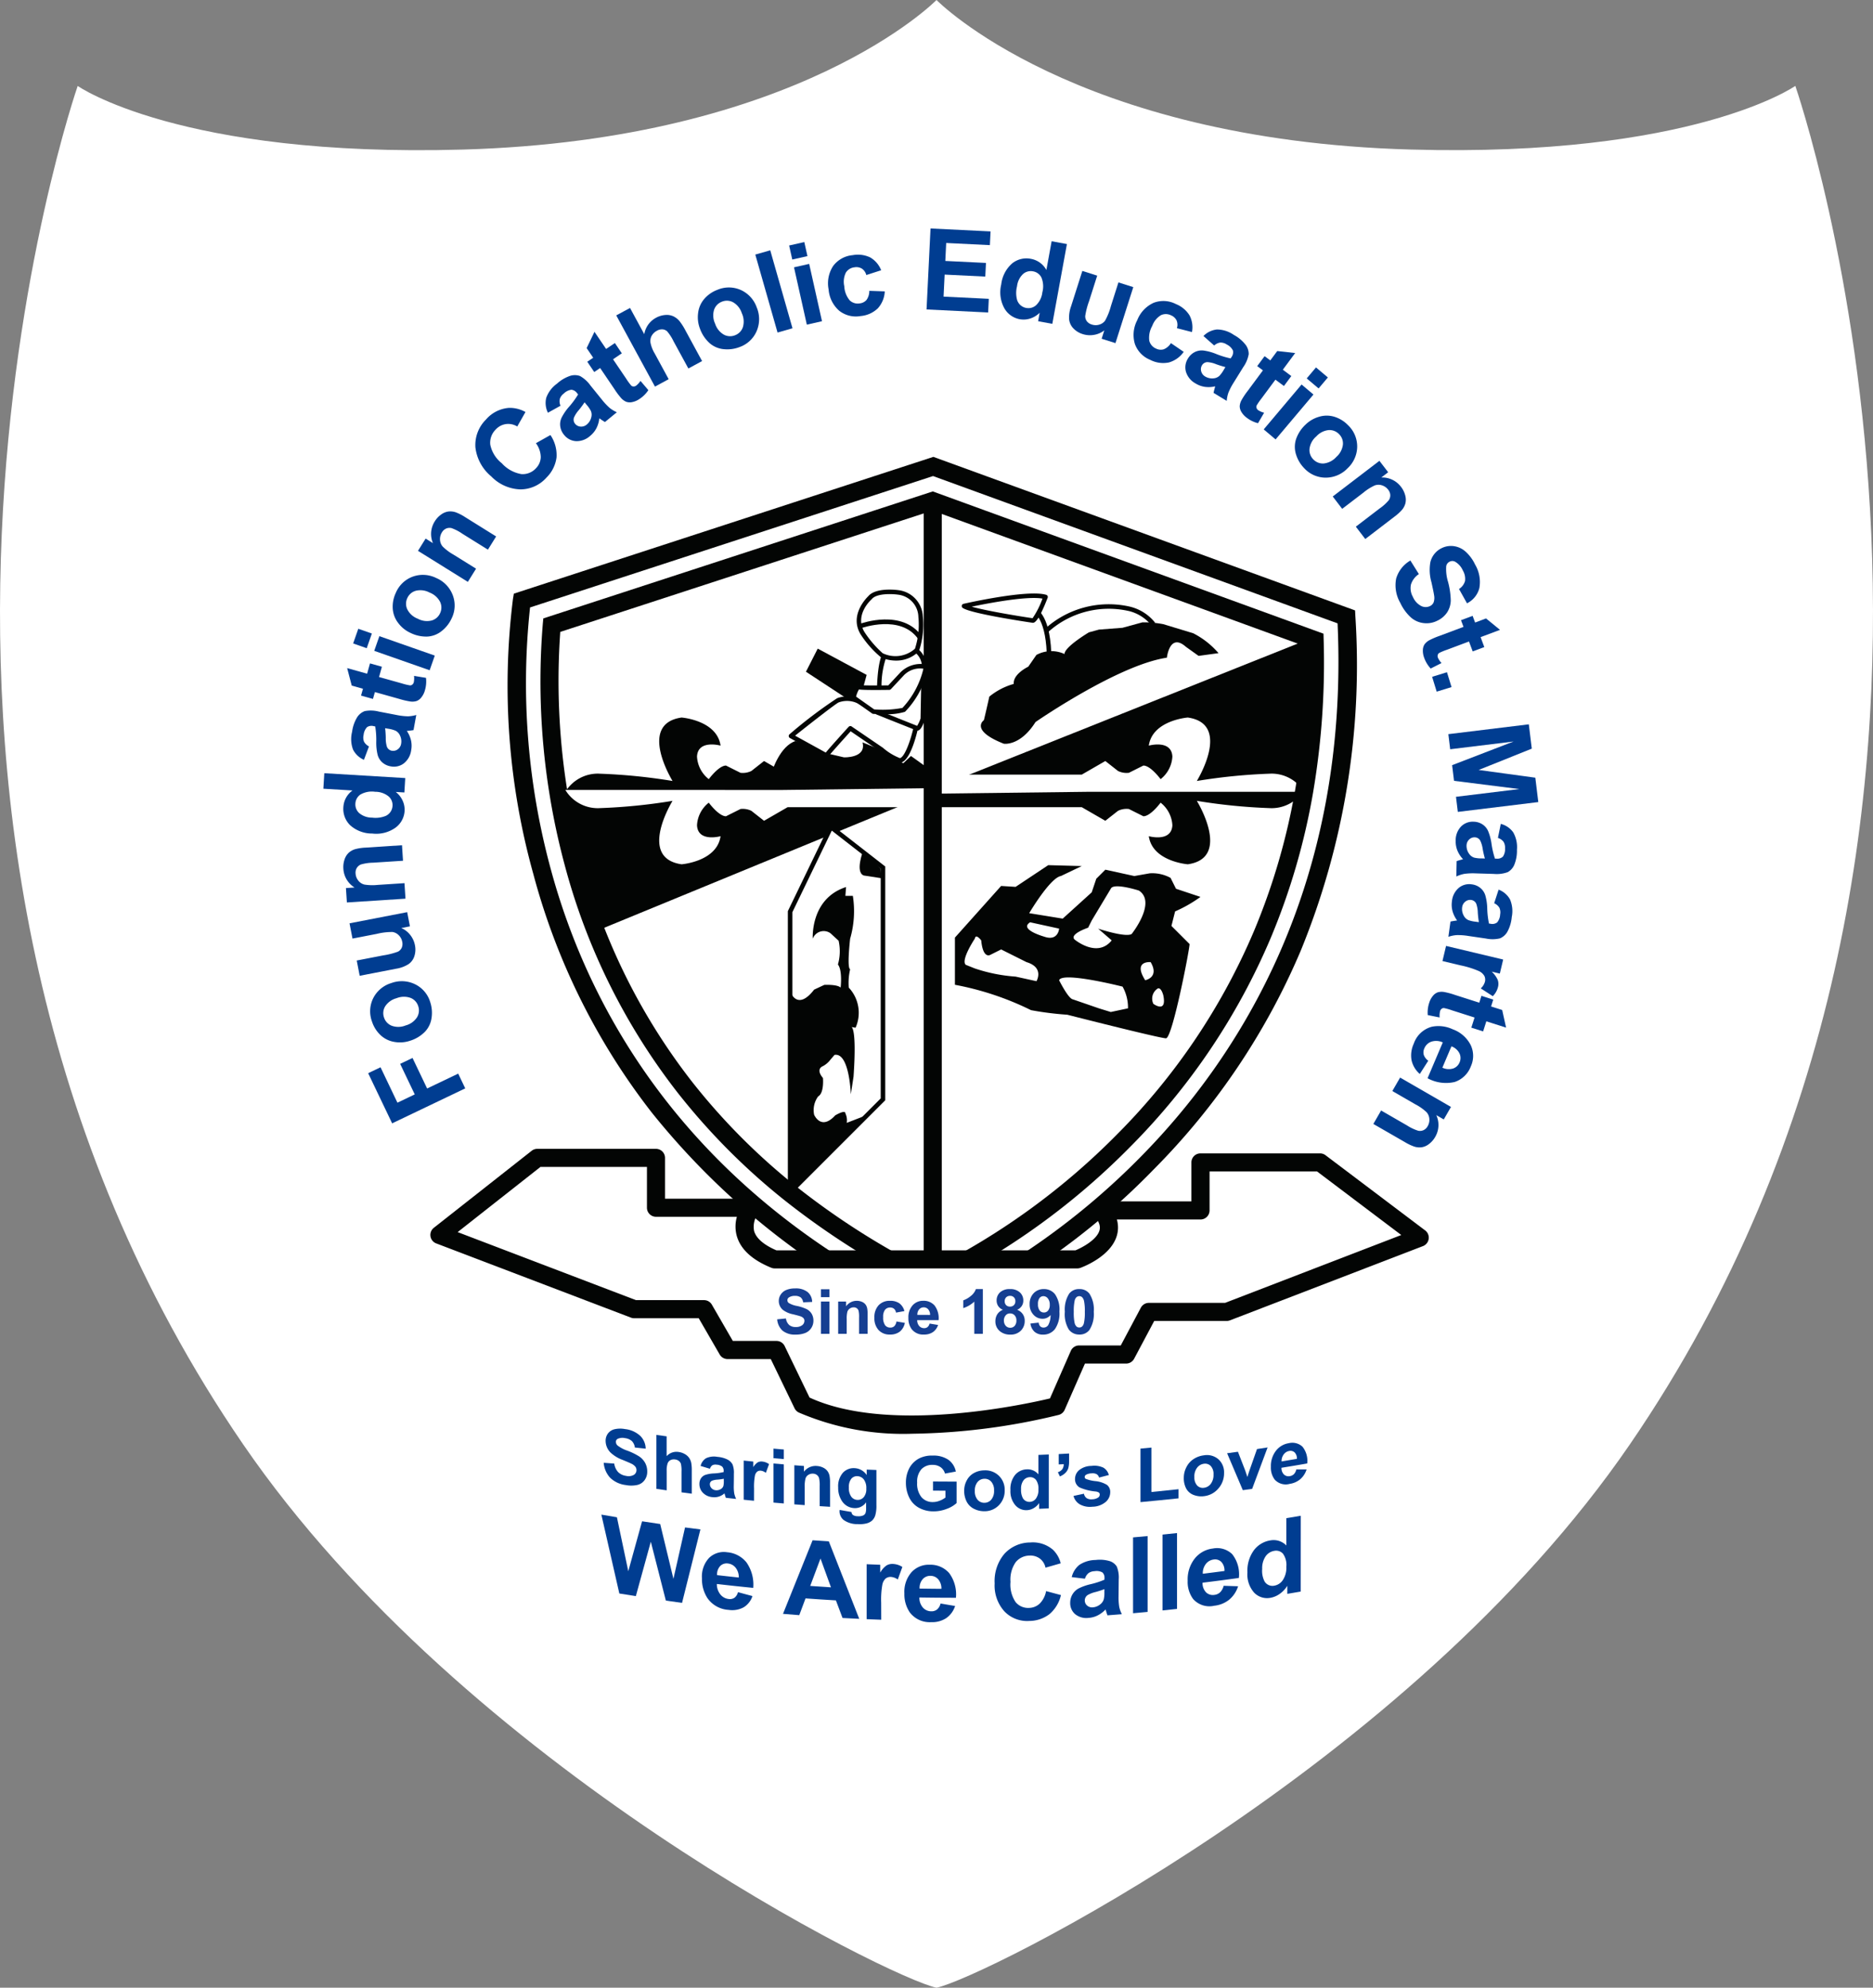
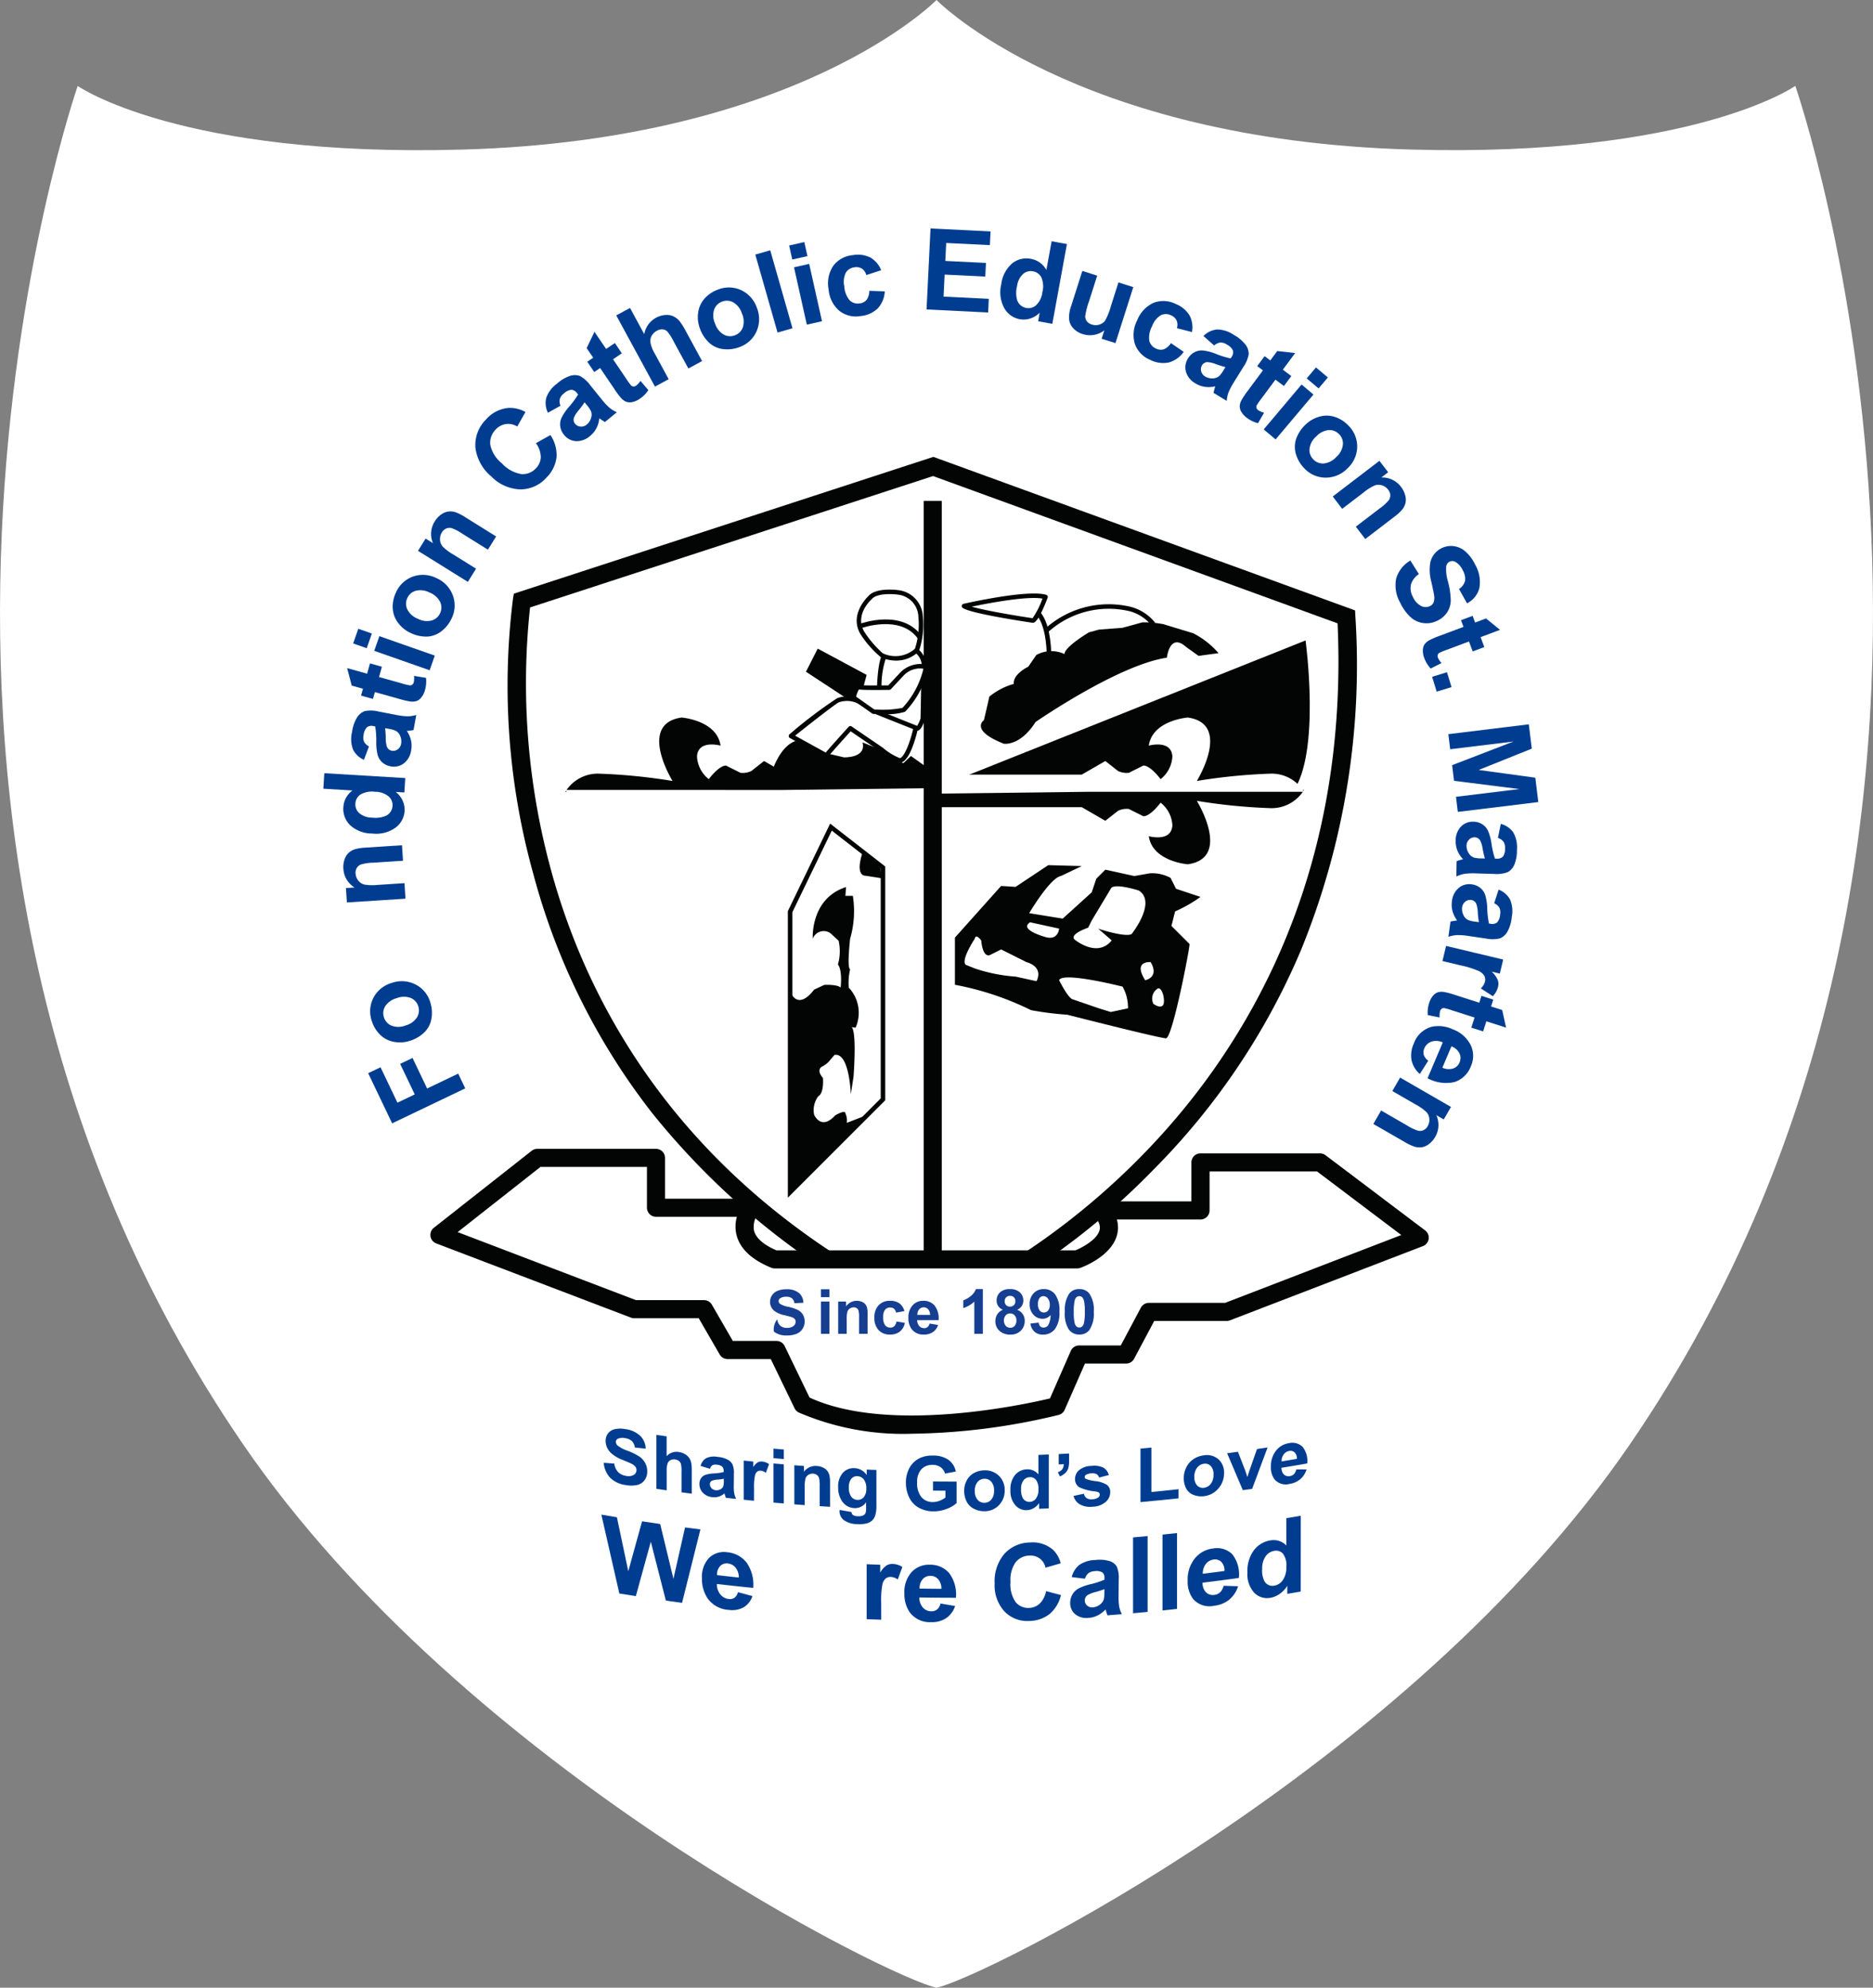
<svg xmlns="http://www.w3.org/2000/svg" width="163.989" height="174" viewBox="0 0 163.989 174">
  <rect x="0" y="0" width="163.989" height="174" fill="#808080" stroke="none" />
  <g id="logo" transform="translate(-863 -43)">
    <path id="Path_15315" data-name="Path 15315" d="M98.327,19.076S110.3,31.332,139.82,32.166c24.776.7,33.7-5.57,33.7-5.57s22.556,64.888-14.484,118.915c-19.448,28.368-56.789,46.78-60.708,47.565-3.919-.785-41.26-19.2-60.709-47.565C.578,91.484,23.134,26.6,23.134,26.6s8.924,6.274,33.7,5.57C86.354,31.332,98.327,19.076,98.327,19.076Z" transform="translate(846.668 23.924)" fill="#fff" />
    <g id="Group_9524" data-name="Group 9524" transform="translate(2985.652 -8.503)">
      <g id="Group_9455" data-name="Group 9455" transform="translate(-2084.971 91.498)">
        <g id="Group_9452" data-name="Group 9452" transform="translate(6.759)">
          <g id="Group_9424" data-name="Group 9424">
            <path id="Path_15337" data-name="Path 15337" d="M-1900.1,265.66l-36.013,11.74s-7.139,42.359,35.537,62.666c0,0,39.027-15.389,36.647-61.238Z" transform="translate(1937.368 -264.821)" fill="#fff" />
            <path id="Path_15338" data-name="Path 15338" d="M-1907.294,333.95l-.311-.148a65.4,65.4,0,0,1-23.841-18.587,58.487,58.487,0,0,1-10.356-20.871,61.361,61.361,0,0,1-1.782-24.057l.08-.474,36.73-11.974,36.922,13.441.027.525a65.958,65.958,0,0,1-4.783,29.26,60.775,60.775,0,0,1-12.876,19.151,62.606,62.606,0,0,1-19.489,13.606Zm-34.792-62.929a62.062,62.062,0,0,0,1.832,22.973c3.188,11.738,11.5,27.869,33.011,38.222a63.241,63.241,0,0,0,18.676-13.16c8.433-8.557,18.222-23.576,17.183-46.643l-35.419-12.894Z" transform="translate(1944.054 -257.841)" fill="#030504" />
          </g>
          <g id="Group_9425" data-name="Group 9425" transform="translate(23.176 24.874)">
            <path id="Path_15339" data-name="Path 15339" d="M-1728.059,492.232s.674-2.142,2.023-2.578l3.054,1.15,1.19.278s1.983.079,1.626-1.309l1.468.595,2.1,1.23.674-.635,1.547,1.111v2.142h-1.785S-1728.455,494.017-1728.059,492.232Z" transform="translate(1728.068 -489.654)" fill="#030504" />
          </g>
          <g id="Group_9426" data-name="Group 9426" transform="translate(39.169 16.069)">
            <path id="Path_15340" data-name="Path 15340" d="M-1578.544,419.653l30.222-12.057s1.349,9.836-1.11,13.247h-29.588Z" transform="translate(1579.02 -407.596)" fill="#030504" />
          </g>
          <g id="Group_9429" data-name="Group 9429" transform="translate(37.429 22.812)">
            <g id="Group_9427" data-name="Group 9427" transform="translate(0 6.187)">
              <path id="Path_15341" data-name="Path 15341" d="M-1595.235,528.094l13.242.159h19.061a3.319,3.319,0,0,1-3.038,1.587,49.933,49.933,0,0,1-6.346-.635s3.094,5-.794,5.553c0,0-3.093-.238-3.411-2.459,0,0,1.983.555,2.063-.952a2.686,2.686,0,0,0-1.031-1.983s-.872,1.19-1.507,1.19l-1.269-.635a1.712,1.712,0,0,0-.952.159l-1.111.872-2.062-1.19h-12.845Z" transform="translate(1595.235 -528.094)" fill="#030504" />
            </g>
            <g id="Group_9428" data-name="Group 9428">
              <path id="Path_15342" data-name="Path 15342" d="M-1595.235,477.1l13.242-.159h19.061a3.319,3.319,0,0,0-3.038-1.586,49.935,49.935,0,0,0-6.346.635s3.094-5-.794-5.553c0,0-3.093.238-3.411,2.459,0,0,1.983-.555,2.063.952a2.686,2.686,0,0,1-1.031,1.983s-.872-1.19-1.507-1.19l-1.269.635a1.713,1.713,0,0,1-.952-.159l-1.111-.873-2.062,1.19h-12.845Z" transform="translate(1595.235 -470.433)" fill="#fff" />
            </g>
          </g>
          <g id="Group_9430" data-name="Group 9430" transform="translate(2.87 3.02)">
-             <path id="Path_15343" data-name="Path 15343" d="M-1883.336,355.949l-.342-.17a68.383,68.383,0,0,1-12.2-7.7,57.312,57.312,0,0,1-9.437-9.493,55.638,55.638,0,0,1-9.85-19.858,61.961,61.961,0,0,1-1.928-21.1l.048-.519,34.1-11.116,34.209,12.453.014.54a67.823,67.823,0,0,1-.938,13.434,58.625,58.625,0,0,1-3.7,12.67,57.926,57.926,0,0,1-12.276,18.253,62.667,62.667,0,0,1-17.353,12.447Zm-32.224-57.658a60.608,60.608,0,0,0,1.925,20.023,54.06,54.06,0,0,0,9.569,19.3,55.724,55.724,0,0,0,9.176,9.229,66.581,66.581,0,0,0,11.574,7.347,61.324,61.324,0,0,0,16.551-11.961,56.348,56.348,0,0,0,11.943-17.754,57.042,57.042,0,0,0,3.6-12.327,66,66,0,0,0,.928-12.58l-32.679-11.9Z" transform="translate(1917.304 -285.99)" fill="#030504" />
-           </g>
+             </g>
          <g id="Group_9431" data-name="Group 9431" transform="translate(5.041 29.158)">
-             <path id="Path_15344" data-name="Path 15344" d="M-1867.487,530.871l-26.473,10.887s-3.405-8.606-3.1-12.186l30.168.288Z" transform="translate(1897.079 -529.572)" fill="#030504" />
-           </g>
+             </g>
          <g id="Group_9434" data-name="Group 9434" transform="translate(5.06 22.812)">
            <g id="Group_9432" data-name="Group 9432">
              <path id="Path_15345" data-name="Path 15345" d="M-1864.828,477.1l-13.011-.159H-1896.9a3.319,3.319,0,0,1,3.038-1.586,49.943,49.943,0,0,1,6.346.635s-3.094-5,.793-5.553c0,0,3.094.238,3.411,2.459,0,0-1.983-.555-2.062.952a2.687,2.687,0,0,0,1.031,1.983s.872-1.19,1.507-1.19l1.269.635a1.714,1.714,0,0,0,.952-.159l1.11-.873,2.063,1.19h12.614Z" transform="translate(1896.9 -470.433)" fill="#030504" />
            </g>
            <g id="Group_9433" data-name="Group 9433" transform="translate(0 6.187)">
              <path id="Path_15346" data-name="Path 15346" d="M-1864.828,528.094l-13.011.159H-1896.9a3.319,3.319,0,0,0,3.038,1.587,49.942,49.942,0,0,0,6.346-.635s-3.094,5,.793,5.553c0,0,3.094-.238,3.411-2.459,0,0-1.983.555-2.062-.952a2.687,2.687,0,0,1,1.031-1.983s.872,1.19,1.507,1.19l1.269-.635a1.713,1.713,0,0,1,.952.159l1.11.872,2.063-1.19h12.614Z" transform="translate(1896.9 -528.094)" fill="#fff" />
            </g>
          </g>
          <g id="Group_9437" data-name="Group 9437" transform="translate(24.54 32.103)">
            <g id="Group_9435" data-name="Group 9435" transform="translate(0.198 0.307)">
              <path id="Path_15347" data-name="Path 15347" d="M-1713.508,567.285l3.577-7.4,4.553,3.542v20.286l-8.13,8.13Z" transform="translate(1713.508 -559.885)" fill="#fff" />
            </g>
            <g id="Group_9436" data-name="Group 9436">
              <path id="Path_15348" data-name="Path 15348" d="M-1711.51,557.635l4.283,3.331v20.107l-7.734,7.734V564.774l3.45-7.139m-.144-.614-.214.442-3.45,7.139-.039.082v25.082l.677-.677,7.734-7.734.116-.116V560.773l-.153-.119-4.283-3.332-.387-.3Z" transform="translate(1715.357 -557.021)" fill="#030504" />
            </g>
          </g>
          <g id="Group_9438" data-name="Group 9438" transform="translate(30.823 34.502)">
            <path id="Path_15349" data-name="Path 15349" d="M-1656.5,579.379s-.714,1.844.059,2.142l1.547.238-.059-.833Z" transform="translate(1656.802 -579.379)" fill="#030504" />
          </g>
          <g id="Group_9439" data-name="Group 9439" transform="translate(24.817 37.655)">
            <path id="Path_15350" data-name="Path 15350" d="M-1710.866,613.283s-.238-3.51,2.915-4.521l-.059.773h.654a8.658,8.658,0,0,1-.238,3.748s-.3,2.558,0,2.677a5.173,5.173,0,0,0-.119,1.606,3.217,3.217,0,0,1,.595,3.51l-.357-.059s.476.059.179,4.343l-.238,1.547s-.119-3.688-1.428-3.45l-.357.416a1.983,1.983,0,0,1-.714.595s-.594.238.06,1.011c0,0,.119,1.309-.417,1.606a2.019,2.019,0,0,0-.357,1.606s.595,1.428,1.844.06c0,0,.893-.535.893-.179a1.42,1.42,0,0,1,.119.833l1.844-.714-6.722,6.544V618.042s.595,1.547,2.023-.3l.892-.416s1.13-.06,1.428.238c0,0,.178-1.487-.238-2.023a4.177,4.177,0,0,0,.06-2.082l-.714-.654A1.021,1.021,0,0,0-1710.866,613.283Z" transform="translate(1712.77 -608.762)" fill="#030504" />
          </g>
          <g id="Group_9440" data-name="Group 9440" transform="translate(39.169 35.742)">
            <path id="Path_15351" data-name="Path 15351" d="M-1559.744,594.977a11.917,11.917,0,0,0,2.221-1.269l-2.142-.714-.476-.952a3.345,3.345,0,0,0-1.824-.4l-1.349.238-2.538-.555-.793.793-.4,1.19-2.538,2.3-2.935-.476s1.824-3.094,2.776-3.252l1.825-.873-2.935-.079-2.856,1.9-1.269-.079-4.045,4.521V601.4a25.642,25.642,0,0,1,6.663,2.221,27.549,27.549,0,0,0,3.173.4s8.091,2.063,8.646,2.063,2.063-7.774,2.063-8.25l-1.587-1.586Zm-12.137,6.108-1.824-.4a14.275,14.275,0,0,1-3.57-.714l-.793-.317c-.476-.4.793-2.3.793-2.3.079-.476.555.159.555.159.159,1.666.793,1.269.793,1.269l.952-.476,2.221,1.11C-1571.167,599.895-1571.881,601.084-1571.881,601.084Zm.714-3.887s-2.3-.635-1.269-1.269l2.538.555S-1569.977,597.594-1571.167,597.2Zm5.791,6.584-1.031-.317-2.3-.793c-.4-.079-1.19-1.666-1.19-1.666.238-.793,5.553.555,5.553.555a3.749,3.749,0,0,1,.476,1.9Zm-1.11-7.3,1.19,1.031c-1.269,1.586-3.252-.079-3.252-.079-.476-.476,1.19-1.031,1.19-1.031l.317-.635,1.666-2.776c.238-.555,2.459.159,2.459.159,1.586,1.031-.635,3.807-.635,3.807C-1564.107,597.277-1566.487,596.484-1566.487,596.484Zm4.125,4.521c-1.111-1.745.476-1.586.476-1.586C-1561.093,600.767-1562.362,601-1562.362,601Zm.714,2.063a1.047,1.047,0,0,1,.4-1.349c.317-.079.476.635.476.635C-1560.458,603.94-1561.648,603.068-1561.648,603.068Z" transform="translate(1579.02 -590.931)" fill="#030504" />
          </g>
          <g id="Group_9441" data-name="Group 9441" transform="translate(41.442 14.466)">
            <path id="Path_15352" data-name="Path 15352" d="M-1557.1,399.18s-.317,1.428-.476,2.062c0,0-1.269.873,1.745,2.062,0,0,1.428.238,2.777-1.9,0,0,7.218-5,11.5-5.632,0,0,.238-2.221,1.666-.952l1.11.793,1.745-.238a7.262,7.262,0,0,0-2.221-1.745l-2.618-.793a8.988,8.988,0,0,0-1.824-.159l-1.745.476-2.062.159-.873.238s-2.142,1.269-2.142,1.9a2.745,2.745,0,0,0-2.459.079l-.714,1.031s-1.349.635-1.269,1.507A5.857,5.857,0,0,0-1557.1,399.18Z" transform="translate(1557.837 -392.66)" fill="#030504" />
          </g>
          <g id="Group_9442" data-name="Group 9442" transform="translate(46.08 13.266)">
            <path id="Path_15353" data-name="Path 15353" d="M-1513.079,386.019h-.4c0-3.647-1.129-4.173-1.14-4.177l.139-.371C-1514.334,381.525-1513.079,382.108-1513.079,386.019Z" transform="translate(1514.616 -381.471)" fill="#030504" />
          </g>
          <g id="Group_9443" data-name="Group 9443" transform="translate(46.961 12.908)">
            <path id="Path_15354" data-name="Path 15354" d="M-1506.122,380.646l-.28-.281a8.313,8.313,0,0,1,7.469-2.039,4.011,4.011,0,0,1,2.264,1.42l-.308.25a3.666,3.666,0,0,0-2-1.276l-.036-.006A7.919,7.919,0,0,0-1506.122,380.646Z" transform="translate(1506.403 -378.138)" fill="#030504" />
          </g>
          <g id="Group_9444" data-name="Group 9444" transform="translate(39.764 11.958)">
            <path id="Path_15355" data-name="Path 15355" d="M-1564.49,371.224s-.793,2.062-1.111,2.062c0,0-5.394-.793-6.029-1.269C-1571.629,372.017-1566.076,370.748-1564.49,371.224Z" transform="translate(1571.827 -370.92)" fill="#fff" />
            <path id="Path_15356" data-name="Path 15356" d="M-1567.251,371.847l-.029,0c-.557-.082-5.463-.815-6.119-1.307a.2.2,0,0,1-.075-.2.2.2,0,0,1,.15-.152c.229-.052,5.622-1.275,7.24-.79a.2.2,0,0,1,.121.1.2.2,0,0,1,.007.159C-1566.8,371.847-1567.139,371.847-1567.251,371.847Zm-.044-.387Zm-5.309-1.023c1.143.328,3.662.762,5.329,1.009a7.449,7.449,0,0,0,.866-1.717C-1567.791,369.488-1571.191,370.141-1572.6,370.436Z" transform="translate(1573.478 -369.283)" fill="#030504" />
          </g>
          <g id="Group_9445" data-name="Group 9445" transform="translate(24.613 20.973)">
            <path id="Path_15357" data-name="Path 15357" d="M-1701.839,457.431s-.634,3.094-1.467,3.133a5.068,5.068,0,0,1-1.586-.952l-2.737-1.864s-1.983,2.181-2.1,2.38l-3.093-1.705s3.927-3.133,4.125-3.133a2.328,2.328,0,0,1,2.1.278Z" transform="translate(1713.023 -454.958)" fill="#fff" />
            <path id="Path_15358" data-name="Path 15358" d="M-1704.956,459.1a.2.2,0,0,1-.06-.009,5.228,5.228,0,0,1-1.647-.983l-2.585-1.761c-.758.835-1.874,2.08-1.963,2.221a.2.2,0,0,1-.266.071l-3.093-1.705a.2.2,0,0,1-.1-.157.2.2,0,0,1,.074-.172,40.162,40.162,0,0,1,4.167-3.156v0a2.509,2.509,0,0,1,2.274.28l4.743,1.858a.2.2,0,0,1,.122.224c-.111.542-.713,3.247-1.652,3.292Zm-4.323-3.213a.2.2,0,0,1,.112.034l2.737,1.864.017.013a5.08,5.08,0,0,0,1.479.9c.4-.088.925-1.475,1.217-2.808l-4.6-1.8a.2.2,0,0,1-.032-.016,2.124,2.124,0,0,0-1.916-.266.2.2,0,0,1-.037.012c-.28.131-2.388,1.776-3.813,2.91l2.685,1.48c.412-.5,1.717-1.938,2.008-2.258A.2.2,0,0,1-1709.28,455.891Zm-1.07-2.062h0Zm.052-.009" transform="translate(1714.674 -453.299)" fill="#030504" />
          </g>
          <g id="Group_9446" data-name="Group 9446" transform="translate(32.189 16.41)">
            <path id="Path_15359" data-name="Path 15359" d="M-1639.371,412.65a1.8,1.8,0,0,1,1.19,2.1l-.079,4.165s-.278.833-.476.833l-3.49-1.388.159-2.1s.04-2.538.555-3.094C-1641.513,413.166-1639.808,412.373-1639.371,412.65Z" transform="translate(1642.425 -412.397)" fill="#fff" />
            <path id="Path_15360" data-name="Path 15360" d="M-1640.386,418.327a.2.2,0,0,1-.073-.014l-3.49-1.388a.2.2,0,0,1-.125-.2l.158-2.1c0-.295.06-2.63.608-3.22a.2.2,0,0,1,.062-.045c.416-.194,1.8-.8,2.308-.517a2,2,0,0,1,1.305,2.3l-.079,4.15a.193.193,0,0,1-.01.059C-1640.045,418.327-1640.3,418.327-1640.386,418.327Zm-3.281-1.717,3.262,1.3a2.862,2.862,0,0,0,.3-.646l.079-4.134a.228.228,0,0,1,0-.029,1.592,1.592,0,0,0-1.051-1.88.2.2,0,0,1-.049-.023,3.9,3.9,0,0,0-1.913.51,7.6,7.6,0,0,0-.479,2.935s0,.008,0,.012Z" transform="translate(1644.074 -410.776)" fill="#030504" />
          </g>
          <g id="Group_9447" data-name="Group 9447" transform="translate(30.561 11.617)">
            <path id="Path_15361" data-name="Path 15361" d="M-1652.014,370.1a2.213,2.213,0,0,0-1.944-2.1s-1.9-.278-2.5.476c0,0-1.626,1.467-.635,3.094,0,0,1.309,1.824,1.705,1.944a2.786,2.786,0,0,0,3.054-.476A7.1,7.1,0,0,0-1652.014,370.1Z" transform="translate(1657.608 -367.752)" fill="#fff" />
            <path id="Path_15362" data-name="Path 15362" d="M-1655.792,372.318a3.307,3.307,0,0,1-1.3-.271,8.79,8.79,0,0,1-1.792-2.012l-.008-.012c-1.015-1.664.5-3.179.658-3.332.667-.819,2.591-.55,2.673-.537a2.428,2.428,0,0,1,2.113,2.277,7.244,7.244,0,0,1-.327,3.02.2.2,0,0,1-.052.082A2.785,2.785,0,0,1-1655.792,372.318Zm-2.77-2.508a9.222,9.222,0,0,0,1.6,1.863.231.231,0,0,1,.031.013,2.567,2.567,0,0,0,2.792-.408,6.8,6.8,0,0,0,.3-2.789.208.208,0,0,1,0-.036h0a2.006,2.006,0,0,0-1.781-1.908c-.491-.071-1.878-.14-2.307.4a.194.194,0,0,1-.023.024C-1658.021,367.029-1659.447,368.348-1658.562,369.81Z" transform="translate(1659.245 -366.102)" fill="#030504" />
          </g>
          <g id="Group_9448" data-name="Group 9448" transform="translate(30.851 14.23)">
            <path id="Path_15363" data-name="Path 15363" d="M-1655.905,392.732s3.57-1.309,5.2,1.031" transform="translate(1655.973 -392.162)" fill="#fff" />
            <path id="Path_15364" data-name="Path 15364" d="M-1651.44,392.17c-1.519-2.186-4.931-.971-4.965-.958l-.136-.372c.152-.055,3.733-1.333,5.427,1.1Z" transform="translate(1656.541 -390.455)" fill="#030504" />
          </g>
          <g id="Group_9449" data-name="Group 9449" transform="translate(26.12 16.783)">
            <path id="Path_15365" data-name="Path 15365" d="M-1695.709,418.018l.4-1.467-4.283-2.3-1.031,2.023,3.688,2.419A.887.887,0,0,0-1695.709,418.018Z" transform="translate(1700.627 -414.25)" fill="#030504" />
          </g>
          <g id="Group_9450" data-name="Group 9450" transform="translate(30.086 18.13)">
            <path id="Path_15366" data-name="Path 15366" d="M-1655.473,428.7a2.31,2.31,0,0,0-2.1.635l-1.111,1.19s-2.419.04-2.657-.04-.476.912-.476.912l1.745,1.229a9.535,9.535,0,0,0,2.657-.159A7.586,7.586,0,0,0-1655.473,428.7Z" transform="translate(1662.017 -428.465)" fill="#fff" />
            <path id="Path_15367" data-name="Path 15367" d="M-1660.754,431.2c-.482,0-.888-.022-.981-.027a.2.2,0,0,1-.1-.036l-1.745-1.229a.2.2,0,0,1-.078-.208c.078-.325.246-.892.495-1.03a.293.293,0,0,1,.237-.024c.154.041,1.38.048,2.507.031l1.047-1.122a2.488,2.488,0,0,1,2.292-.7.2.2,0,0,1,.158.218,7.7,7.7,0,0,1-2,3.883.2.2,0,0,1-.058.041A5.344,5.344,0,0,1-1660.754,431.2Zm-.9-.42a9.14,9.14,0,0,0,2.474-.13,7.551,7.551,0,0,0,1.835-3.431,1.975,1.975,0,0,0-1.721.586l-.011.013-1.111,1.19a.2.2,0,0,1-.142.063c-.54.009-2.246.031-2.659-.036a2.312,2.312,0,0,0-.251.627Z" transform="translate(1663.667 -426.806)" fill="#030504" />
          </g>
          <g id="Group_9451" data-name="Group 9451" transform="translate(36.432 3.853)">
            <rect id="Rectangle_2666" data-name="Rectangle 2666" width="1.586" height="68.06" fill="#030504" />
          </g>
        </g>
        <g id="Group_9453" data-name="Group 9453" transform="translate(0 60.57)">
          <path id="Path_15368" data-name="Path 15368" d="M-1999.655,836.451l8.567-6.742h10.391v4.363h8.329s-2.221,2.776,2.062,4.521h26.494s4.363-1.586,2.142-4.284h8.646v-4.2h10.471l8.726,6.584-16.9,6.5h-6.822l-1.983,3.728h-4.125l-1.983,4.521s-14.278,3.728-22.211-.159l-2.3-4.759h-4.284l-2.062-3.57h-6.108Z" transform="translate(2000.448 -828.916)" fill="#fff" />
          <path id="Path_15369" data-name="Path 15369" d="M-1964.85,847.257a23.124,23.124,0,0,1-9.946-1.859.8.8,0,0,1-.365-.367l-2.084-4.311h-3.786a.793.793,0,0,1-.687-.4l-1.834-3.173h-5.65a.792.792,0,0,1-.283-.052l-17.054-6.5a.793.793,0,0,1-.5-.622.794.794,0,0,1,.294-.743l8.567-6.742a.793.793,0,0,1,.49-.17h10.391a.793.793,0,0,1,.793.793v3.57h7.536a.793.793,0,0,1,.715.45.793.793,0,0,1-.1.839,1.974,1.974,0,0,0-.354,1.526c.173.643.848,1.231,1.956,1.706h26.186c.582-.24,1.872-.923,2.1-1.747.037-.136.149-.551-.417-1.238a.793.793,0,0,1-.105-.843.793.793,0,0,1,.717-.455h7.853v-3.411a.793.793,0,0,1,.793-.793h10.471a.794.794,0,0,1,.478.16l8.725,6.584a.793.793,0,0,1,.308.743.793.793,0,0,1-.5.63l-16.9,6.5a.791.791,0,0,1-.285.053h-6.345l-1.759,3.308a.793.793,0,0,1-.7.421h-3.606l-1.775,4.047a.793.793,0,0,1-.526.449A56.8,56.8,0,0,1-1964.85,847.257Zm-9-3.168c6.927,3.2,18.81.61,21.049.078l1.826-4.163a.793.793,0,0,1,.726-.475h3.648l1.76-3.307a.793.793,0,0,1,.7-.421h6.674l15.426-5.939-7.373-5.564h-9.412v3.411a.793.793,0,0,1-.793.793h-7.324a2.538,2.538,0,0,1,.012,1.369c-.5,1.836-2.93,2.766-3.205,2.867a.792.792,0,0,1-.271.048h-26.494a.794.794,0,0,1-.3-.059c-1.7-.694-2.725-1.651-3.036-2.845a3.114,3.114,0,0,1,.025-1.617h-7.081a.793.793,0,0,1-.793-.793V823.9h-9.323l-7.251,5.707,15.61,5.954h5.962a.793.793,0,0,1,.687.4l1.833,3.173h3.826a.793.793,0,0,1,.714.448Z" transform="translate(2007.048 -822.316)" fill="#030504" />
        </g>
        <g id="Group_9454" data-name="Group 9454" transform="translate(30.364 72.797)">
-           <path id="Path_15370" data-name="Path 15370" d="M-1724.071,938.969l.767-.075a.935.935,0,0,0,.281.567.849.849,0,0,0,.571.181.877.877,0,0,0,.573-.161.479.479,0,0,0,.193-.377.355.355,0,0,0-.081-.236.648.648,0,0,0-.283-.169q-.138-.048-.631-.17a2.14,2.14,0,0,1-.889-.386,1.015,1.015,0,0,1-.359-.785,1,1,0,0,1,.169-.558,1.057,1.057,0,0,1,.487-.4,1.952,1.952,0,0,1,.768-.136,1.648,1.648,0,0,1,1.106.322,1.136,1.136,0,0,1,.39.86l-.788.035a.67.67,0,0,0-.217-.432.8.8,0,0,0-.5-.132.9.9,0,0,0-.537.141.284.284,0,0,0-.125.242.3.3,0,0,0,.117.237,2.071,2.071,0,0,0,.724.261,3.811,3.811,0,0,1,.85.281,1.1,1.1,0,0,1,.431.4,1.16,1.16,0,0,1,.156.622,1.15,1.15,0,0,1-.186.628,1.116,1.116,0,0,1-.527.435,2.209,2.209,0,0,1-.849.142,1.69,1.69,0,0,1-1.137-.342A1.488,1.488,0,0,1-1724.071,938.969Z" transform="translate(1724.071 -936.27)" fill="#163f92" />
+           <path id="Path_15370" data-name="Path 15370" d="M-1724.071,938.969a.935.935,0,0,0,.281.567.849.849,0,0,0,.571.181.877.877,0,0,0,.573-.161.479.479,0,0,0,.193-.377.355.355,0,0,0-.081-.236.648.648,0,0,0-.283-.169q-.138-.048-.631-.17a2.14,2.14,0,0,1-.889-.386,1.015,1.015,0,0,1-.359-.785,1,1,0,0,1,.169-.558,1.057,1.057,0,0,1,.487-.4,1.952,1.952,0,0,1,.768-.136,1.648,1.648,0,0,1,1.106.322,1.136,1.136,0,0,1,.39.86l-.788.035a.67.67,0,0,0-.217-.432.8.8,0,0,0-.5-.132.9.9,0,0,0-.537.141.284.284,0,0,0-.125.242.3.3,0,0,0,.117.237,2.071,2.071,0,0,0,.724.261,3.811,3.811,0,0,1,.85.281,1.1,1.1,0,0,1,.431.4,1.16,1.16,0,0,1,.156.622,1.15,1.15,0,0,1-.186.628,1.116,1.116,0,0,1-.527.435,2.209,2.209,0,0,1-.849.142,1.69,1.69,0,0,1-1.137-.342A1.488,1.488,0,0,1-1724.071,938.969Z" transform="translate(1724.071 -936.27)" fill="#163f92" />
          <path id="Path_15371" data-name="Path 15371" d="M-1688.374,937.583v-.692h.748v.692Zm0,3.21v-2.827h.748v2.827Z" transform="translate(1692.204 -936.824)" fill="#163f92" />
          <path id="Path_15372" data-name="Path 15372" d="M-1671.733,949.208h-.748v-1.443a2.227,2.227,0,0,0-.048-.592.415.415,0,0,0-.156-.209.444.444,0,0,0-.259-.075.6.6,0,0,0-.349.107.538.538,0,0,0-.212.282,2.449,2.449,0,0,0-.057.65v1.28h-.748v-2.827h.695v.415a1.132,1.132,0,0,1,.932-.479,1.123,1.123,0,0,1,.452.089.761.761,0,0,1,.31.228.828.828,0,0,1,.146.314,2.338,2.338,0,0,1,.041.5Z" transform="translate(1679.65 -945.239)" fill="#163f92" />
          <path id="Path_15373" data-name="Path 15373" d="M-1642.135,947.217l-.737.133a.535.535,0,0,0-.169-.333.51.51,0,0,0-.342-.112.559.559,0,0,0-.446.193.99.99,0,0,0-.166.645,1.146,1.146,0,0,0,.169.711.556.556,0,0,0,.454.208.5.5,0,0,0,.349-.121.727.727,0,0,0,.191-.417l.735.125a1.3,1.3,0,0,1-.439.764,1.36,1.36,0,0,1-.87.258,1.294,1.294,0,0,1-.989-.391,1.518,1.518,0,0,1-.369-1.083,1.521,1.521,0,0,1,.37-1.09,1.314,1.314,0,0,1,1-.39,1.366,1.366,0,0,1,.821.222A1.23,1.23,0,0,1-1642.135,947.217Z" transform="translate(1653.275 -945.239)" fill="#163f92" />
          <path id="Path_15374" data-name="Path 15374" d="M-1615.15,948.308l.745.125a1.223,1.223,0,0,1-.454.624,1.334,1.334,0,0,1-.776.214,1.264,1.264,0,0,1-1.091-.482,1.617,1.617,0,0,1-.28-.974,1.562,1.562,0,0,1,.367-1.1,1.21,1.21,0,0,1,.929-.4,1.255,1.255,0,0,1,1,.417,1.843,1.843,0,0,1,.349,1.276h-1.874a.757.757,0,0,0,.181.518.566.566,0,0,0,.431.185.458.458,0,0,0,.3-.1A.593.593,0,0,0-1615.15,948.308Zm.043-.756a.719.719,0,0,0-.168-.494.514.514,0,0,0-.389-.169.519.519,0,0,0-.4.178.689.689,0,0,0-.157.484Z" transform="translate(1628.494 -945.239)" fill="#163f92" />
          <path id="Path_15375" data-name="Path 15375" d="M-1570.514,940.66h-.748v-2.819a2.579,2.579,0,0,1-.966.567v-.679a2.162,2.162,0,0,0,.636-.363,1.379,1.379,0,0,0,.471-.624h.607Z" transform="translate(1588.521 -936.691)" fill="#163f92" />
          <path id="Path_15376" data-name="Path 15376" d="M-1545.281,938.555a.871.871,0,0,1-.422-.337.877.877,0,0,1-.132-.47.946.946,0,0,1,.3-.721,1.223,1.223,0,0,1,.866-.285,1.224,1.224,0,0,1,.864.285.941.941,0,0,1,.307.721.852.852,0,0,1-.141.483.9.9,0,0,1-.4.323,1.046,1.046,0,0,1,.494.381,1.006,1.006,0,0,1,.169.578,1.177,1.177,0,0,1-.345.878,1.253,1.253,0,0,1-.917.338,1.386,1.386,0,0,1-.886-.279,1.09,1.09,0,0,1-.418-.905,1.121,1.121,0,0,1,.157-.582A1.011,1.011,0,0,1-1545.281,938.555Zm.085.918a.687.687,0,0,0,.158.482.514.514,0,0,0,.4.173.5.5,0,0,0,.383-.166.689.689,0,0,0,.152-.48.622.622,0,0,0-.154-.441.511.511,0,0,0-.391-.166.468.468,0,0,0-.409.189A.693.693,0,0,0-1545.2,939.473Zm.069-1.672a.468.468,0,0,0,.127.349.457.457,0,0,0,.336.125.463.463,0,0,0,.341-.126.47.47,0,0,0,.128-.35.454.454,0,0,0-.127-.337.451.451,0,0,0-.334-.126.464.464,0,0,0-.343.128A.457.457,0,0,0-1545.126,937.8Z" transform="translate(1565.048 -936.691)" fill="#163f92" />
          <path id="Path_15377" data-name="Path 15377" d="M-1518.05,939.758l.724-.08a.524.524,0,0,0,.139.327.41.41,0,0,0,.3.106.482.482,0,0,0,.394-.213,1.81,1.81,0,0,0,.208-.884.894.894,0,0,1-.705.327,1.054,1.054,0,0,1-.795-.355,1.3,1.3,0,0,1-.334-.925,1.316,1.316,0,0,1,.353-.957,1.2,1.2,0,0,1,.9-.363,1.209,1.209,0,0,1,.974.459,2.372,2.372,0,0,1,.381,1.511,2.4,2.4,0,0,1-.4,1.544,1.284,1.284,0,0,1-1.033.474,1.092,1.092,0,0,1-.74-.244A1.175,1.175,0,0,1-1518.05,939.758Zm1.693-1.634a.854.854,0,0,0-.166-.562.492.492,0,0,0-.385-.2.431.431,0,0,0-.345.164.834.834,0,0,0-.137.536.852.852,0,0,0,.149.555.467.467,0,0,0,.373.177.462.462,0,0,0,.363-.17A.744.744,0,0,0-1516.357,938.123Z" transform="translate(1540.223 -936.691)" fill="#163f92" />
          <path id="Path_15378" data-name="Path 15378" d="M-1488.082,936.742a1.067,1.067,0,0,1,.886.4,2.583,2.583,0,0,1,.381,1.589,2.589,2.589,0,0,1-.383,1.592,1.065,1.065,0,0,1-.884.4,1.117,1.117,0,0,1-.918-.438,2.589,2.589,0,0,1-.349-1.561,2.578,2.578,0,0,1,.383-1.586A1.064,1.064,0,0,1-1488.082,936.742Zm0,.62a.374.374,0,0,0-.242.086.578.578,0,0,0-.165.31,4.268,4.268,0,0,0-.078.977,4.246,4.246,0,0,0,.069.944.666.666,0,0,0,.174.342.372.372,0,0,0,.241.085.374.374,0,0,0,.242-.086.581.581,0,0,0,.165-.31,4.229,4.229,0,0,0,.077-.974,4.246,4.246,0,0,0-.069-.944.673.673,0,0,0-.174-.343A.368.368,0,0,0-1488.082,937.362Z" transform="translate(1514.535 -936.691)" fill="#163f92" />
        </g>
      </g>
      <g id="Group_9493" data-name="Group 9493" transform="translate(-2094.338 71.503)">
        <g id="Group_9456" data-name="Group 9456" transform="translate(3.918 72.609)">
          <path id="Path_15379" data-name="Path 15379" d="M-2049.324,750.841l-6.4,3.061-2.1-4.39,1.083-.518,1.48,3.1,1.516-.725-1.278-2.673,1.083-.518,1.278,2.673,2.721-1.3Z" transform="translate(2057.826 -748.176)" fill="#003d91" />
        </g>
        <g id="Group_9457" data-name="Group 9457" transform="translate(4.096 65.896)">
          <path id="Path_15380" data-name="Path 15380" d="M-2052.7,690.827a2.78,2.78,0,0,1-1.351.094,2.293,2.293,0,0,1-1.216-.6,2.81,2.81,0,0,1-.746-1.194,2.567,2.567,0,0,1,.12-2.053,2.618,2.618,0,0,1,1.585-1.308,2.649,2.649,0,0,1,2.073.109,2.545,2.545,0,0,1,1.323,1.56,2.987,2.987,0,0,1,.119,1.38,2.192,2.192,0,0,1-.584,1.22A3.122,3.122,0,0,1-2052.7,690.827Zm-.368-1.347a1.7,1.7,0,0,0,1-.712,1.155,1.155,0,0,0,.106-.978,1.147,1.147,0,0,0-.666-.721,1.728,1.728,0,0,0-1.235.027,1.7,1.7,0,0,0-.99.707,1.146,1.146,0,0,0-.106.976,1.154,1.154,0,0,0,.667.723A1.7,1.7,0,0,0-2053.067,689.48Z" transform="translate(2056.169 -685.61)" fill="#003d91" />
        </g>
        <g id="Group_9458" data-name="Group 9458" transform="translate(2.289 59.85)">
-           <path id="Path_15381" data-name="Path 15381" d="M-2067.715,630.508l-.756.146a1.981,1.981,0,0,1,.777.6,2.072,2.072,0,0,1,.417.9,1.887,1.887,0,0,1-.047.956,1.342,1.342,0,0,1-.514.706,2.852,2.852,0,0,1-1.082.4l-3.194.618-.258-1.336,2.32-.449a6.548,6.548,0,0,0,1.29-.326.725.725,0,0,0,.328-.342.839.839,0,0,0,.044-.521,1.069,1.069,0,0,0-.306-.577.973.973,0,0,0-.538-.281,5.512,5.512,0,0,0-1.381.164l-2.129.412-.259-1.336,5.048-.977Z" transform="translate(2073.003 -629.267)" fill="#003d91" />
-         </g>
+           </g>
        <g id="Group_9459" data-name="Group 9459" transform="translate(1.743 53.99)">
          <path id="Path_15382" data-name="Path 15382" d="M-2072.953,574.658l.088,1.358-2.618.17a4.057,4.057,0,0,0-1.069.157.753.753,0,0,0-.361.307.809.809,0,0,0-.105.48,1.093,1.093,0,0,0,.235.62.975.975,0,0,0,.537.351,4.433,4.433,0,0,0,1.186.028l2.324-.151.088,1.358-5.131.332-.082-1.261.754-.049a2.059,2.059,0,0,1-.979-1.635,2.044,2.044,0,0,1,.108-.832,1.386,1.386,0,0,1,.377-.59,1.5,1.5,0,0,1,.553-.3,4.26,4.26,0,0,1,.908-.134Z" transform="translate(2078.093 -574.658)" fill="#003d91" />
        </g>
        <g id="Group_9460" data-name="Group 9460" transform="translate(0 47.684)">
          <path id="Path_15383" data-name="Path 15383" d="M-2087.171,516.312l-.076,1.261-.754-.045a2.04,2.04,0,0,1,.61.781,1.905,1.905,0,0,1,.163.876,1.958,1.958,0,0,1-.8,1.472,2.906,2.906,0,0,1-2.027.511,2.87,2.87,0,0,1-1.947-.733,2,2,0,0,1-.586-1.592,1.925,1.925,0,0,1,.8-1.445l-2.552-.153.082-1.358Zm-2.9,3.464a2.352,2.352,0,0,0,1.2-.156,1.028,1.028,0,0,0,.587-.886,1,1,0,0,0-.351-.821,1.842,1.842,0,0,0-1.171-.4,2.017,2.017,0,0,0-1.292.242,1.011,1.011,0,0,0-.438.793,1.023,1.023,0,0,0,.336.833A1.738,1.738,0,0,0-2090.067,519.776Z" transform="translate(2094.338 -515.886)" fill="#003d91" />
        </g>
        <g id="Group_9461" data-name="Group 9461" transform="translate(2.439 42.195)">
          <path id="Path_15384" data-name="Path 15384" d="M-2070.057,467.882l-.441,1.174a1.922,1.922,0,0,1-.957-.9,2.617,2.617,0,0,1-.081-1.55,3.25,3.25,0,0,1,.456-1.295,1.352,1.352,0,0,1,.651-.518,2.806,2.806,0,0,1,1.23.04l1.56.3a5.517,5.517,0,0,0,1,.115,2.917,2.917,0,0,0,.723-.117l-.242,1.324c-.1.019-.235.038-.419.056-.083.008-.139.014-.166.019a2.456,2.456,0,0,1,.366.825,2.137,2.137,0,0,1,.014.864,1.751,1.751,0,0,1-.649,1.154,1.433,1.433,0,0,1-1.154.254,1.463,1.463,0,0,1-.727-.344,1.358,1.358,0,0,1-.409-.668,4.562,4.562,0,0,1-.118-1.121,7.359,7.359,0,0,0-.091-1.36l-.133-.024a.7.7,0,0,0-.585.09,1.159,1.159,0,0,0-.3.689.968.968,0,0,0,.039.583A.99.99,0,0,0-2070.057,467.882Zm1.413-1.592a8.431,8.431,0,0,1,.056.852,2.493,2.493,0,0,0,.1.771.567.567,0,0,0,.423.348.669.669,0,0,0,.524-.121.744.744,0,0,0,.3-.5,1.176,1.176,0,0,0-.112-.734.85.85,0,0,0-.385-.4,2.684,2.684,0,0,0-.643-.172Z" transform="translate(2071.61 -464.739)" fill="#003d91" />
        </g>
        <g id="Group_9462" data-name="Group 9462" transform="translate(2.081 38.072)">
          <path id="Path_15385" data-name="Path 15385" d="M-2072.943,426.311l1.044.293-.251.9,2,.56a5.141,5.141,0,0,0,.714.172.3.3,0,0,0,.2-.07.385.385,0,0,0,.127-.2,1.759,1.759,0,0,0,.022-.562l1.048.173a2.707,2.707,0,0,1-.095,1.09,1.694,1.694,0,0,1-.3.605.966.966,0,0,1-.425.331,1.261,1.261,0,0,1-.562.041,6.6,6.6,0,0,1-.935-.217l-2.158-.605-.169.6-1.044-.293.169-.6-.984-.276-.4-1.529,1.748.49Z" transform="translate(2074.942 -426.311)" fill="#003d91" />
        </g>
        <g id="Group_9463" data-name="Group 9463" transform="translate(2.606 35.042)">
          <path id="Path_15386" data-name="Path 15386" d="M-2068.862,399.769l-1.188-.416.45-1.284,1.188.416Zm5.51,1.931-4.852-1.7.45-1.284,4.852,1.7Z" transform="translate(2070.05 -398.069)" fill="#003d91" />
        </g>
        <g id="Group_9464" data-name="Group 9464" transform="translate(6.068 30.322)">
          <path id="Path_15387" data-name="Path 15387" d="M-2036.24,359.159a2.782,2.782,0,0,1-1.054-.85,2.292,2.292,0,0,1-.486-1.264,2.808,2.808,0,0,1,.266-1.383,2.567,2.567,0,0,1,1.486-1.423,2.618,2.618,0,0,1,2.051.12,2.649,2.649,0,0,1,1.445,1.49,2.544,2.544,0,0,1-.092,2.043,2.985,2.985,0,0,1-.852,1.093,2.192,2.192,0,0,1-1.258.5A3.122,3.122,0,0,1-2036.24,359.159Zm.647-1.237a1.7,1.7,0,0,0,1.216.158,1.154,1.154,0,0,0,.743-.645,1.147,1.147,0,0,0,0-.982,1.728,1.728,0,0,0-.924-.82,1.7,1.7,0,0,0-1.207-.156,1.147,1.147,0,0,0-.742.643,1.154,1.154,0,0,0,0,.984A1.7,1.7,0,0,0-2035.593,357.921Z" transform="translate(2037.786 -354.084)" fill="#003d91" />
        </g>
        <g id="Group_9465" data-name="Group 9465" transform="translate(8.283 24.77)">
          <path id="Path_15388" data-name="Path 15388" d="M-2010.3,304.534l-.719,1.155-2.228-1.386a4.051,4.051,0,0,0-.96-.5.757.757,0,0,0-.472.04.809.809,0,0,0-.365.329,1.091,1.091,0,0,0-.171.641.974.974,0,0,0,.232.6,4.434,4.434,0,0,0,.948.712l1.977,1.23-.719,1.155-4.365-2.717.668-1.073.641.4a2.059,2.059,0,0,1,.155-1.9,2.044,2.044,0,0,1,.573-.613,1.38,1.38,0,0,1,.65-.26,1.5,1.5,0,0,1,.626.076,4.251,4.251,0,0,1,.817.42Z" transform="translate(2017.142 -302.344)" fill="#003d91" />
        </g>
        <g id="Group_9466" data-name="Group 9466" transform="translate(13.301 15.701)">
          <path id="Path_15389" data-name="Path 15389" d="M-1965.071,220.919l1.271-.714a3.118,3.118,0,0,1,.535,1.955,3.031,3.031,0,0,1-.875,1.763,3.053,3.053,0,0,1-2.292,1.038,3.7,3.7,0,0,1-2.551-1.138,3.879,3.879,0,0,1-1.386-2.548,3.136,3.136,0,0,1,.927-2.428,2.952,2.952,0,0,1,2.007-1.02,2.8,2.8,0,0,1,1.451.362l-.721,1.268a1.5,1.5,0,0,0-1-.211,1.505,1.505,0,0,0-.9.491,1.615,1.615,0,0,0-.46,1.322,2.778,2.778,0,0,0,1.005,1.612,2.977,2.977,0,0,0,1.731.955,1.573,1.573,0,0,0,1.277-.53,1.434,1.434,0,0,0,.406-.966A2.106,2.106,0,0,0-1965.071,220.919Z" transform="translate(1970.377 -217.823)" fill="#003d91" />
        </g>
        <g id="Group_9467" data-name="Group 9467" transform="translate(19.46 12.841)">
          <path id="Path_15390" data-name="Path 15390" d="M-1911.685,193.856l-1.1.611a1.922,1.922,0,0,1-.147-1.308,2.622,2.622,0,0,1,.94-1.236,3.256,3.256,0,0,1,1.184-.694,1.353,1.353,0,0,1,.832.025,2.806,2.806,0,0,1,.913.826l1,1.236a5.527,5.527,0,0,0,.685.731,2.928,2.928,0,0,0,.627.378l-1.04.854q-.127-.071-.356-.228-.1-.072-.139-.093a2.454,2.454,0,0,1-.254.866,2.139,2.139,0,0,1-.547.669,1.752,1.752,0,0,1-1.241.461,1.433,1.433,0,0,1-1.045-.552,1.462,1.462,0,0,1-.332-.733,1.359,1.359,0,0,1,.119-.774,4.561,4.561,0,0,1,.635-.932,7.416,7.416,0,0,0,.81-1.1l-.086-.1a.7.7,0,0,0-.5-.309,1.16,1.16,0,0,0-.671.335.973.973,0,0,0-.347.47A.994.994,0,0,0-1911.685,193.856Zm2.108-.3a8.5,8.5,0,0,1-.508.686,2.489,2.489,0,0,0-.422.653.567.567,0,0,0,.1.539.667.667,0,0,0,.478.246.743.743,0,0,0,.551-.183,1.178,1.178,0,0,0,.389-.633.853.853,0,0,0-.035-.554,2.692,2.692,0,0,0-.38-.546Z" transform="translate(1912.984 -191.178)" fill="#003d91" />
        </g>
        <g id="Group_9468" data-name="Group 9468" transform="translate(23.048 9.048)">
          <path id="Path_15391" data-name="Path 15391" d="M-1877.074,156.805l.608.9-.769.522,1.162,1.715a5.127,5.127,0,0,0,.434.592.3.3,0,0,0,.2.074.384.384,0,0,0,.228-.073,1.762,1.762,0,0,0,.38-.415l.688.809a2.706,2.706,0,0,1-.776.771,1.7,1.7,0,0,1-.619.27.967.967,0,0,1-.538-.021,1.261,1.261,0,0,1-.456-.332,6.61,6.61,0,0,1-.574-.769l-1.258-1.856-.517.35-.608-.9.517-.35-.573-.846.685-1.423,1.019,1.5Z" transform="translate(1879.547 -155.824)" fill="#003d91" />
        </g>
        <g id="Group_9469" data-name="Group 9469" transform="translate(25.653 6.96)">
          <path id="Path_15392" data-name="Path 15392" d="M-1854.07,136.364l1.246,2.293a2.006,2.006,0,0,1,1.015-1.428,2,2,0,0,1,.828-.252,1.385,1.385,0,0,1,.712.12,1.616,1.616,0,0,1,.517.4,5.392,5.392,0,0,1,.55.864l1.44,2.65-1.2.65-1.3-2.386a4.022,4.022,0,0,0-.558-.865.673.673,0,0,0-.406-.174.88.88,0,0,0-.493.122,1.127,1.127,0,0,0-.453.434.948.948,0,0,0-.105.622,2.961,2.961,0,0,0,.36.92l1.23,2.263-1.2.65-3.39-6.236Z" transform="translate(1855.265 -136.364)" fill="#003d91" />
        </g>
        <g id="Group_9470" data-name="Group 9470" transform="translate(32.785 5.164)">
          <path id="Path_15393" data-name="Path 15393" d="M-1788.615,123.236a2.781,2.781,0,0,1-.164-1.344,2.292,2.292,0,0,1,.531-1.245,2.808,2.808,0,0,1,1.154-.807,2.567,2.567,0,0,1,2.057.013,2.618,2.618,0,0,1,1.389,1.515,2.649,2.649,0,0,1,0,2.076,2.545,2.545,0,0,1-1.489,1.4,2.987,2.987,0,0,1-1.373.191,2.193,2.193,0,0,1-1.249-.52A3.121,3.121,0,0,1-1788.615,123.236Zm1.326-.437a1.7,1.7,0,0,0,.763.96,1.154,1.154,0,0,0,.982.055,1.147,1.147,0,0,0,.685-.7,1.727,1.727,0,0,0-.092-1.232,1.7,1.7,0,0,0-.757-.952,1.146,1.146,0,0,0-.98-.055,1.153,1.153,0,0,0-.687.7A1.7,1.7,0,0,0-1787.289,122.8Z" transform="translate(1788.8 -119.631)" fill="#003d91" />
        </g>
        <g id="Group_9471" data-name="Group 9471" transform="translate(37.816 1.911)">
          <path id="Path_15394" data-name="Path 15394" d="M-1739.969,96.507l-1.948-6.825,1.308-.373,1.948,6.825Z" transform="translate(1741.917 -89.308)" fill="#003d91" />
        </g>
        <g id="Group_9472" data-name="Group 9472" transform="translate(40.778 1.194)">
          <path id="Path_15395" data-name="Path 15395" d="M-1714.033,84.153l-.275-1.228,1.328-.3.275,1.229Zm1.274,5.7-1.122-5.018,1.328-.3,1.122,5.018Z" transform="translate(1714.308 -82.628)" fill="#003d91" />
        </g>
        <g id="Group_9473" data-name="Group 9473" transform="translate(44.197 2.306)">
          <path id="Path_15396" data-name="Path 15396" d="M-1677.813,94.348l-1.3.418a.973.973,0,0,0-.385-.559.929.929,0,0,0-.644-.119,1.017,1.017,0,0,0-.757.456,1.8,1.8,0,0,0-.144,1.2,2.08,2.08,0,0,0,.477,1.24,1.009,1.009,0,0,0,.868.265.917.917,0,0,0,.6-.3,1.324,1.324,0,0,0,.245-.8l1.355.048a2.371,2.371,0,0,1-.607,1.483,2.473,2.473,0,0,1-1.507.676,2.354,2.354,0,0,1-1.877-.466,2.761,2.761,0,0,1-.926-1.864,2.765,2.765,0,0,1,.4-2.055,2.391,2.391,0,0,1,1.71-.945,2.485,2.485,0,0,1,1.534.2A2.24,2.24,0,0,1-1677.813,94.348Z" transform="translate(1682.452 -92.996)" fill="#003d91" />
        </g>
        <g id="Group_9474" data-name="Group 9474" transform="translate(52.81)">
          <path id="Path_15397" data-name="Path 15397" d="M-1602.179,78.592l.347-7.089,5.256.258-.059,1.2-3.825-.187-.077,1.572,3.559.174-.059,1.194-3.559-.174-.094,1.929,3.96.194-.058,1.194Z" transform="translate(1602.179 -71.503)" fill="#003d91" />
        </g>
        <g id="Group_9475" data-name="Group 9475" transform="translate(59.276 1.121)">
          <path id="Path_15398" data-name="Path 15398" d="M-1537.38,89.179l-1.243-.228.136-.743a2.043,2.043,0,0,1-.849.512,1.907,1.907,0,0,1-.889.056,1.958,1.958,0,0,1-1.364-.976,2.906,2.906,0,0,1-.263-2.074,2.871,2.871,0,0,1,.963-1.844,2,2,0,0,1,1.651-.389,1.925,1.925,0,0,1,1.338.973l.46-2.515,1.338.245Zm-3.089-3.292a2.35,2.35,0,0,0,.009,1.213,1.028,1.028,0,0,0,.809.69,1,1,0,0,0,.858-.249,1.843,1.843,0,0,0,.539-1.115,2.017,2.017,0,0,0-.085-1.312,1.011,1.011,0,0,0-.734-.531,1.022,1.022,0,0,0-.867.233A1.739,1.739,0,0,0-1540.469,85.886Z" transform="translate(1541.925 -81.952)" fill="#003d91" />
        </g>
        <g id="Group_9476" data-name="Group 9476" transform="translate(65.28 3.718)">
          <path id="Path_15399" data-name="Path 15399" d="M-1483.109,112.087l.234-.734a1.979,1.979,0,0,1-.9.394,2.072,2.072,0,0,1-.992-.067,1.888,1.888,0,0,1-.816-.5,1.342,1.342,0,0,1-.373-.79,2.849,2.849,0,0,1,.17-1.14l.988-3.1,1.3.413-.717,2.251a6.563,6.563,0,0,0-.332,1.289.726.726,0,0,0,.143.452.842.842,0,0,0,.437.289,1.07,1.07,0,0,0,.653.007.974.974,0,0,0,.5-.337,5.506,5.506,0,0,0,.518-1.291l.658-2.067,1.3.413-1.561,4.9Z" transform="translate(1485.968 -106.152)" fill="#003d91" />
        </g>
        <g id="Group_9477" data-name="Group 9477" transform="translate(70.931 6.353)">
          <path id="Path_15400" data-name="Path 15400" d="M-1428.186,133.425l-1.32-.339a.973.973,0,0,0-.027-.678.93.93,0,0,0-.481-.444,1.016,1.016,0,0,0-.884-.019,1.8,1.8,0,0,0-.765.941,2.081,2.081,0,0,0-.26,1.3,1.009,1.009,0,0,0,.593.687.917.917,0,0,0,.668.064,1.325,1.325,0,0,0,.633-.543l1.12.764a2.372,2.372,0,0,1-1.306.93,2.472,2.472,0,0,1-1.635-.233,2.354,2.354,0,0,1-1.338-1.4,2.759,2.759,0,0,1,.212-2.071,2.767,2.767,0,0,1,1.438-1.521,2.391,2.391,0,0,1,1.95.114,2.485,2.485,0,0,1,1.189.99A2.24,2.24,0,0,1-1428.186,133.425Z" transform="translate(1433.303 -130.711)" fill="#003d91" />
        </g>
        <g id="Group_9478" data-name="Group 9478" transform="translate(75.463 8.841)">
          <path id="Path_15401" data-name="Path 15401" d="M-1388.536,155.3l-.94-.831a1.924,1.924,0,0,1,1.186-.572,2.623,2.623,0,0,1,1.477.478,3.259,3.259,0,0,1,1.047.888,1.354,1.354,0,0,1,.252.793,2.807,2.807,0,0,1-.477,1.135l-.837,1.35a5.487,5.487,0,0,0-.463.888,2.912,2.912,0,0,0-.149.717l-1.151-.7q.025-.144.1-.411.034-.121.042-.162a2.453,2.453,0,0,1-.9.047,2.136,2.136,0,0,1-.812-.295,1.752,1.752,0,0,1-.846-1.018,1.432,1.432,0,0,1,.174-1.169,1.463,1.463,0,0,1,.581-.556,1.36,1.36,0,0,1,.77-.144,4.567,4.567,0,0,1,1.09.291,7.4,7.4,0,0,0,1.3.4l.07-.116a.7.7,0,0,0,.125-.578,1.16,1.16,0,0,0-.538-.522.974.974,0,0,0-.558-.172A.993.993,0,0,0-1388.536,155.3Zm.983,1.888a8.506,8.506,0,0,1-.816-.252,2.488,2.488,0,0,0-.756-.182.567.567,0,0,0-.476.271.667.667,0,0,0-.074.533.744.744,0,0,0,.355.459,1.178,1.178,0,0,0,.726.157.852.852,0,0,0,.511-.216,2.694,2.694,0,0,0,.39-.539Z" transform="translate(1391.067 -153.896)" fill="#003d91" />
        </g>
        <g id="Group_9479" data-name="Group 9479" transform="translate(80.224 10.731)">
          <path id="Path_15402" data-name="Path 15402" d="M-1342.176,173.7l-.646.871-.747-.553-1.234,1.665a5.189,5.189,0,0,0-.415.605.3.3,0,0,0,0,.21.383.383,0,0,0,.144.191,1.764,1.764,0,0,0,.517.221l-.535.917a2.7,2.7,0,0,1-.985-.476,1.7,1.7,0,0,1-.459-.494.97.97,0,0,1-.158-.515,1.261,1.261,0,0,1,.162-.54,6.571,6.571,0,0,1,.536-.8l1.334-1.8-.5-.372.646-.871.5.372.608-.821,1.57.175-1.081,1.459Z" transform="translate(1346.698 -171.512)" fill="#003d91" />
        </g>
        <g id="Group_9480" data-name="Group 9480" transform="translate(82.329 12.164)">
          <path id="Path_15403" data-name="Path 15403" d="M-1327.08,190.288l3.315-3.93,1.04.877-3.315,3.93Zm3.765-4.463.812-.962,1.04.877-.812.962Z" transform="translate(1327.08 -184.863)" fill="#003d91" />
        </g>
        <g id="Group_9481" data-name="Group 9481" transform="translate(85.056 16.384)">
          <path id="Path_15404" data-name="Path 15404" d="M-1300.731,224.98a2.782,2.782,0,0,1,1.169-.684,2.292,2.292,0,0,1,1.354-.006,2.807,2.807,0,0,1,1.2.739,2.567,2.567,0,0,1,.8,1.894,2.617,2.617,0,0,1-.839,1.875,2.65,2.65,0,0,1-1.906.822,2.546,2.546,0,0,1-1.878-.81,2.988,2.988,0,0,1-.719-1.184,2.194,2.194,0,0,1-.018-1.352A3.124,3.124,0,0,1-1300.731,224.98Zm.927,1.044a1.7,1.7,0,0,0-.579,1.081,1.153,1.153,0,0,0,.34.923,1.146,1.146,0,0,0,.917.35,1.727,1.727,0,0,0,1.094-.573,1.7,1.7,0,0,0,.574-1.073,1.147,1.147,0,0,0-.338-.922,1.153,1.153,0,0,0-.918-.352A1.7,1.7,0,0,0-1299.8,226.024Z" transform="translate(1301.665 -224.192)" fill="#003d91" />
        </g>
        <g id="Group_9482" data-name="Group 9482" transform="translate(88.375 20.339)">
          <path id="Path_15405" data-name="Path 15405" d="M-1267.894,267.893l-.826-1.081,2.085-1.594a4.06,4.06,0,0,0,.8-.723.757.757,0,0,0,.13-.456.809.809,0,0,0-.179-.457,1.091,1.091,0,0,0-.539-.386.977.977,0,0,0-.642.006,4.437,4.437,0,0,0-1,.635l-1.85,1.414-.826-1.081,4.085-3.123.767,1-.6.459a2.059,2.059,0,0,1,1.722.817,2.043,2.043,0,0,1,.371.752,1.38,1.38,0,0,1,.014.7,1.5,1.5,0,0,1-.292.559,4.252,4.252,0,0,1-.681.615Z" transform="translate(1270.74 -261.047)" fill="#003d91" />
        </g>
        <g id="Group_9483" data-name="Group 9483" transform="translate(93.868 27.798)">
          <path id="Path_15406" data-name="Path 15406" d="M-1218.237,331.829l.744,1.187a1.7,1.7,0,0,0-.695.917,1.544,1.544,0,0,0,.169,1.076,1.6,1.6,0,0,0,.728.8.871.871,0,0,0,.77.008.646.646,0,0,0,.318-.323,1.183,1.183,0,0,0,.045-.6q-.035-.264-.235-1.165a3.89,3.89,0,0,1-.094-1.76,1.846,1.846,0,0,1,.986-1.223,1.824,1.824,0,0,1,1.045-.178,1.925,1.925,0,0,1,1.039.472,3.551,3.551,0,0,1,.845,1.14,3,3,0,0,1,.374,2.062,2.068,2.068,0,0,1-1.082,1.333l-.7-1.254a1.218,1.218,0,0,0,.528-.7,1.444,1.444,0,0,0-.191-.919,1.637,1.637,0,0,0-.666-.761.517.517,0,0,0-.5-.007.544.544,0,0,0-.29.383,3.76,3.76,0,0,0,.163,1.39,6.953,6.953,0,0,1,.234,1.612,1.993,1.993,0,0,1-.3,1.024,2.11,2.11,0,0,1-.885.758,2.091,2.091,0,0,1-1.174.207,2.031,2.031,0,0,1-1.136-.5,4.02,4.02,0,0,1-.921-1.266,3.073,3.073,0,0,1-.366-2.128A2.706,2.706,0,0,1-1218.237,331.829Z" transform="translate(1219.54 -330.56)" fill="#003d91" />
        </g>
        <g id="Group_9484" data-name="Group 9484" transform="translate(96.263 33.91)">
          <path id="Path_15407" data-name="Path 15407" d="M-1191.84,390.255l-1.015.381-.326-.87-1.94.727a5.152,5.152,0,0,0-.678.282.3.3,0,0,0-.118.174.382.382,0,0,0,.017.239,1.757,1.757,0,0,0,.314.466l-.948.479a2.707,2.707,0,0,1-.568-.935,1.711,1.711,0,0,1-.117-.664.969.969,0,0,1,.147-.518,1.259,1.259,0,0,1,.429-.365,6.613,6.613,0,0,1,.882-.377l2.1-.787-.219-.585,1.016-.381.219.585.957-.358,1.223,1-1.7.637Z" transform="translate(1197.22 -387.521)" fill="#003d91" />
        </g>
        <g id="Group_9485" data-name="Group 9485" transform="translate(97.074 38.851)">
          <path id="Path_15408" data-name="Path 15408" d="M-1189.667,433.969l1.3-.4.4,1.3-1.3.4Z" transform="translate(1189.667 -433.574)" fill="#003d91" />
        </g>
        <g id="Group_9486" data-name="Group 9486" transform="translate(98.495 43.406)">
          <path id="Path_15409" data-name="Path 15409" d="M-1176.421,476.882l7.045-.86.26,2.129-4.65,1.865,4.96.678.26,2.134-7.046.86-.161-1.322,5.546-.677-5.717-.722-.167-1.37,5.376-2.07-5.546.677Z" transform="translate(1176.421 -476.022)" fill="#003d91" />
        </g>
        <g id="Group_9487" data-name="Group 9487" transform="translate(99.14 51.93)">
          <path id="Path_15410" data-name="Path 15410" d="M-1166.716,556.877l.249-1.23a1.923,1.923,0,0,1,1.089.74,2.622,2.622,0,0,1,.327,1.518,3.257,3.257,0,0,1-.244,1.351,1.351,1.351,0,0,1-.56.615,2.806,2.806,0,0,1-1.221.156l-1.588-.048a5.516,5.516,0,0,0-1,.044,2.916,2.916,0,0,0-.695.23l.028-1.346q.136-.05.4-.122c.081-.021.135-.036.161-.045a2.45,2.45,0,0,1-.493-.756,2.138,2.138,0,0,1-.152-.851,1.752,1.752,0,0,1,.457-1.242,1.432,1.432,0,0,1,1.1-.435,1.462,1.462,0,0,1,.772.224,1.359,1.359,0,0,1,.511.594,4.566,4.566,0,0,1,.294,1.089,7.41,7.41,0,0,0,.306,1.328l.136,0a.705.705,0,0,0,.563-.182,1.162,1.162,0,0,0,.182-.727.974.974,0,0,0-.131-.569A.993.993,0,0,0-1166.716,556.877Zm-1.142,1.8a8.491,8.491,0,0,1-.191-.832,2.489,2.489,0,0,0-.222-.746.567.567,0,0,0-.474-.276.667.667,0,0,0-.5.2.744.744,0,0,0-.219.538,1.178,1.178,0,0,0,.227.707.852.852,0,0,0,.443.334,2.686,2.686,0,0,0,.662.067Z" transform="translate(1170.412 -555.456)" fill="#003d91" />
        </g>
        <g id="Group_9488" data-name="Group 9488" transform="translate(98.501 57.397)">
          <path id="Path_15411" data-name="Path 15411" d="M-1172.364,608.079l.388-1.193a1.924,1.924,0,0,1,1,.859,2.623,2.623,0,0,1,.151,1.545,3.259,3.259,0,0,1-.4,1.314,1.354,1.354,0,0,1-.627.547,2.807,2.807,0,0,1-1.231.016l-1.572-.229a5.52,5.52,0,0,0-1-.07,2.917,2.917,0,0,0-.717.149l.182-1.334q.142-.035.416-.075c.083-.011.138-.02.165-.026a2.458,2.458,0,0,1-.4-.807,2.138,2.138,0,0,1-.053-.862,1.753,1.753,0,0,1,.6-1.182,1.432,1.432,0,0,1,1.141-.306,1.462,1.462,0,0,1,.742.311,1.358,1.358,0,0,1,.439.649,4.554,4.554,0,0,1,.168,1.115,7.389,7.389,0,0,0,.153,1.355l.134.018a.7.7,0,0,0,.58-.116,1.161,1.161,0,0,0,.264-.7.975.975,0,0,0-.065-.581A.992.992,0,0,0-1172.364,608.079Zm-1.339,1.655a8.508,8.508,0,0,1-.095-.848,2.485,2.485,0,0,0-.135-.766.567.567,0,0,0-.439-.329.667.667,0,0,0-.518.144.743.743,0,0,0-.279.509,1.175,1.175,0,0,0,.145.728.852.852,0,0,0,.4.382,2.69,2.69,0,0,0,.65.142Z" transform="translate(1176.37 -606.407)" fill="#003d91" />
        </g>
        <g id="Group_9489" data-name="Group 9489" transform="translate(97.98 62.805)">
          <path id="Path_15412" data-name="Path 15412" d="M-1181.226,658.128l.315-1.323,5,1.191-.293,1.229-.711-.169a2.2,2.2,0,0,1,.529.726,1.073,1.073,0,0,1,.024.61,1.724,1.724,0,0,1-.457.812l-1.056-.684a1.194,1.194,0,0,0,.364-.57.753.753,0,0,0-.041-.507,1.076,1.076,0,0,0-.481-.435,8.077,8.077,0,0,0-1.65-.51Z" transform="translate(1181.226 -656.805)" fill="#003d91" />
        </g>
        <g id="Group_9490" data-name="Group 9490" transform="translate(96.681 66.819)">
          <path id="Path_15413" data-name="Path 15413" d="M-1188.473,697.681l-1.033-.33.283-.885-1.974-.63a5.14,5.14,0,0,0-.707-.2.3.3,0,0,0-.2.063.384.384,0,0,0-.135.2,1.77,1.77,0,0,0-.042.561l-1.041-.21a2.7,2.7,0,0,1,.133-1.086,1.707,1.707,0,0,1,.319-.594.969.969,0,0,1,.436-.315,1.26,1.26,0,0,1,.563-.021,6.568,6.568,0,0,1,.926.25l2.135.682.19-.6,1.033.33-.19.6.973.311.341,1.542-1.729-.552Z" transform="translate(1193.332 -694.212)" fill="#003d91" />
        </g>
        <g id="Group_9491" data-name="Group 9491" transform="translate(95.234 69.812)">
          <path id="Path_15414" data-name="Path 15414" d="M-1205.313,725.152l-.74,1.159a2.224,2.224,0,0,1-.722-1.2,2.425,2.425,0,0,1,.193-1.451,2.3,2.3,0,0,1,1.583-1.484,2.944,2.944,0,0,1,1.83.225,2.84,2.84,0,0,1,1.581,1.4,2.2,2.2,0,0,1,.005,1.838,2.282,2.282,0,0,1-1.406,1.37,3.353,3.353,0,0,1-2.385-.324l1.333-3.137a1.376,1.376,0,0,0-1-.065,1.029,1.029,0,0,0-.616.59.831.831,0,0,0-.05.563A1.075,1.075,0,0,0-1205.313,725.152Zm1.235.609a1.31,1.31,0,0,0,.946.07.936.936,0,0,0,.559-.53.945.945,0,0,0-.011-.8,1.254,1.254,0,0,0-.7-.608Z" transform="translate(1206.815 -722.11)" fill="#003d91" />
        </g>
        <g id="Group_9492" data-name="Group 9492" transform="translate(91.928 74.329)">
          <path id="Path_15415" data-name="Path 15415" d="M-1237.627,768.269l.68-1.179,2.273,1.311a4.05,4.05,0,0,0,.977.463.756.756,0,0,0,.471-.056.811.811,0,0,0,.353-.341,1.093,1.093,0,0,0,.149-.646.976.976,0,0,0-.252-.59,4.435,4.435,0,0,0-.971-.68l-2.017-1.164.68-1.178,4.454,2.569-.631,1.095-.654-.377a2.059,2.059,0,0,1-.092,1.9,2.045,2.045,0,0,1-.552.632,1.381,1.381,0,0,1-.64.282,1.5,1.5,0,0,1-.628-.055,4.24,4.24,0,0,1-.83-.392Z" transform="translate(1237.627 -764.209)" fill="#003d91" />
        </g>
      </g>
      <g id="Group_9523" data-name="Group 9523" transform="translate(-2070 176.564)">
        <g id="Group_9510" data-name="Group 9510" transform="translate(0.205)">
          <g id="Group_9494" data-name="Group 9494">
            <path id="Path_15416" data-name="Path 15416" d="M-1865.608,1053.6l.922.067a1.37,1.37,0,0,0,.338.743,1.2,1.2,0,0,0,.687.332.952.952,0,0,0,.69-.084.486.486,0,0,0,.232-.419.49.49,0,0,0-.1-.3.969.969,0,0,0-.341-.259q-.167-.085-.76-.329a3.11,3.11,0,0,1-1.069-.646,1.468,1.468,0,0,1-.432-1.024,1.06,1.06,0,0,1,.2-.64,1.01,1.01,0,0,1,.585-.379,2.25,2.25,0,0,1,.923-.012,2.323,2.323,0,0,1,1.332.6,1.618,1.618,0,0,1,.469,1.113l-.949-.1a.969.969,0,0,0-.261-.565,1.107,1.107,0,0,0-.6-.256.992.992,0,0,0-.647.064.286.286,0,0,0-.151.268.437.437,0,0,0,.141.31,2.958,2.958,0,0,0,.871.458,5.541,5.541,0,0,1,1.024.5,1.66,1.66,0,0,1,.519.56,1.567,1.567,0,0,1,.188.781,1.237,1.237,0,0,1-.225.726,1.085,1.085,0,0,1-.635.429,2.5,2.5,0,0,1-1.022.01,2.359,2.359,0,0,1-1.367-.641A2.175,2.175,0,0,1-1865.608,1053.6Z" transform="translate(1865.608 -1050.611)" fill="#003d91" />
          </g>
          <g id="Group_9495" data-name="Group 9495" transform="translate(4.607 0.543)">
            <path id="Path_15417" data-name="Path 15417" d="M-1821.773,1055.8v1.737a1.164,1.164,0,0,1,1.043-.368,1.474,1.474,0,0,1,.562.191,1.112,1.112,0,0,1,.378.346,1.233,1.233,0,0,1,.173.422,3.656,3.656,0,0,1,.047.686v2.007l-.9-.119V1058.9a2.783,2.783,0,0,0-.051-.69.539.539,0,0,0-.182-.255.657.657,0,0,0-.326-.13.692.692,0,0,0-.4.054.519.519,0,0,0-.258.294,1.872,1.872,0,0,0-.082.641v1.714l-.9-.13v-4.724Z" transform="translate(1822.675 -1055.671)" fill="#003d91" />
          </g>
          <g id="Group_9496" data-name="Group 9496" transform="translate(8.391 2.449)">
            <path id="Path_15418" data-name="Path 15418" d="M-1786.5,1074.5l-.82-.248a1.088,1.088,0,0,1,.476-.676,1.647,1.647,0,0,1,1-.119,2.354,2.354,0,0,1,.9.246,1.06,1.06,0,0,1,.417.41,1.97,1.97,0,0,1,.121.824q0,.528-.01,1.056a3.755,3.755,0,0,0,.043.67,2.155,2.155,0,0,0,.163.477l-.9-.1q-.036-.094-.087-.277c-.015-.055-.026-.092-.032-.11a1.4,1.4,0,0,1-.5.282,1.341,1.341,0,0,1-.563.047,1.306,1.306,0,0,1-.832-.387,1.079,1.079,0,0,1-.3-.763.889.889,0,0,1,.138-.5.759.759,0,0,1,.387-.3,2.835,2.835,0,0,1,.719-.125,4.475,4.475,0,0,0,.878-.121v-.09a.52.52,0,0,0-.129-.387.85.85,0,0,0-.486-.167.606.606,0,0,0-.376.051A.562.562,0,0,0-1786.5,1074.5Zm1.21.875a5.107,5.107,0,0,1-.55.075,1.533,1.533,0,0,0-.492.1.329.329,0,0,0-.177.3.5.5,0,0,0,.142.346.561.561,0,0,0,.36.181.715.715,0,0,0,.467-.107.482.482,0,0,0,.216-.275,1.744,1.744,0,0,0,.035-.437Z" transform="translate(1787.413 -1073.436)" fill="#003d91" />
          </g>
          <g id="Group_9497" data-name="Group 9497" transform="translate(12.256 2.8)">
            <path id="Path_15419" data-name="Path 15419" d="M-1750.485,1080.217l-.905-.091V1076.7l.841.085v.487a1.272,1.272,0,0,1,.388-.417.674.674,0,0,1,.392-.072,1.25,1.25,0,0,1,.6.226l-.281.764a.874.874,0,0,0-.426-.188.469.469,0,0,0-.322.074.632.632,0,0,0-.208.358,5.269,5.269,0,0,0-.076,1.14Q-1750.485,1079.688-1750.485,1080.217Z" transform="translate(1751.39 -1076.704)" fill="#003d91" />
          </g>
          <g id="Group_9498" data-name="Group 9498" transform="translate(14.864 1.748)">
            <path id="Path_15420" data-name="Path 15420" d="M-1727.089,1067.737v-.838l.906.078v.838Zm0,3.886V1068.2l.906.078v3.422Z" transform="translate(1727.089 -1066.899)" fill="#003d91" />
          </g>
          <g id="Group_9499" data-name="Group 9499" transform="translate(16.692 3.202)">
            <path id="Path_15421" data-name="Path 15421" d="M-1706.919,1084.089l-.907-.057v-1.746a2.758,2.758,0,0,0-.058-.721.553.553,0,0,0-.189-.265.575.575,0,0,0-.315-.112.694.694,0,0,0-.423.1.586.586,0,0,0-.257.323,2.874,2.874,0,0,0-.07.781v1.55l-.907-.068v-3.422l.842.064v.5a1.279,1.279,0,0,1,1.13-.5,1.43,1.43,0,0,1,.549.144,1.014,1.014,0,0,1,.376.3,1.069,1.069,0,0,1,.178.391,2.888,2.888,0,0,1,.05.612Z" transform="translate(1710.044 -1080.45)" fill="#003d91" />
          </g>
          <g id="Group_9500" data-name="Group 9500" transform="translate(20.535 3.457)">
            <path id="Path_15422" data-name="Path 15422" d="M-1674.119,1086.49q.519.092,1.037.181a.374.374,0,0,0,.12.254.707.707,0,0,0,.407.116,1.032,1.032,0,0,0,.533-.082.413.413,0,0,0,.181-.221,1.335,1.335,0,0,0,.042-.414v-.5a1.163,1.163,0,0,1-1.028.507,1.339,1.339,0,0,1-1.1-.64,2.061,2.061,0,0,1-.317-1.165,1.8,1.8,0,0,1,.415-1.291,1.28,1.28,0,0,1,1.032-.4,1.333,1.333,0,0,1,1.05.605v-.48l.85.034v3.071a2.989,2.989,0,0,1-.1.9,1.062,1.062,0,0,1-.281.459,1.18,1.18,0,0,1-.483.247,2.478,2.478,0,0,1-.764.062,2.04,2.04,0,0,1-1.238-.361.992.992,0,0,1-.365-.776C-1674.121,1086.569-1674.12,1086.533-1674.119,1086.49Zm.811-1.964a1.278,1.278,0,0,0,.212.808.689.689,0,0,0,.522.278.687.687,0,0,0,.563-.233,1.089,1.089,0,0,0,.229-.759,1.237,1.237,0,0,0-.22-.8.738.738,0,0,0-.556-.283.64.64,0,0,0-.538.227A1.138,1.138,0,0,0-1673.308,1084.526Z" transform="translate(1674.238 -1082.833)" fill="#003d91" />
          </g>
          <g id="Group_9501" data-name="Group 9501" transform="translate(26.462 2.356)">
            <path id="Path_15423" data-name="Path 15423" d="M-1616.625,1075.632v-.8q1.031.011,2.063.01,0,.941,0,1.882a2.571,2.571,0,0,1-.872.51,3.12,3.12,0,0,1-1.156.213,2.594,2.594,0,0,1-1.3-.329,2.031,2.031,0,0,1-.831-.906,2.906,2.906,0,0,1-.278-1.265,2.672,2.672,0,0,1,.31-1.3,2.039,2.039,0,0,1,.909-.862,2.469,2.469,0,0,1,1.135-.22,2.308,2.308,0,0,1,1.379.378,1.674,1.674,0,0,1,.639,1.021l-.951.175a1.006,1.006,0,0,0-.377-.552,1.154,1.154,0,0,0-.69-.207,1.289,1.289,0,0,0-1,.383,1.639,1.639,0,0,0-.37,1.17,1.87,1.87,0,0,0,.375,1.268,1.266,1.266,0,0,0,.983.433,1.63,1.63,0,0,0,.6-.112,2.038,2.038,0,0,0,.519-.282v-.6Q-1616.077,1075.637-1616.625,1075.632Z" transform="translate(1618.996 -1072.564)" fill="#003d91" />
          </g>
          <g id="Group_9502" data-name="Group 9502" transform="translate(31.562 3.651)">
            <path id="Path_15424" data-name="Path 15424" d="M-1571.466,1086.393a1.851,1.851,0,0,1,.223-.875,1.552,1.552,0,0,1,.632-.649,1.913,1.913,0,0,1,.914-.234,1.7,1.7,0,0,1,1.277.481,1.7,1.7,0,0,1,.5,1.263,1.8,1.8,0,0,1-.5,1.3,1.724,1.724,0,0,1-1.266.534,1.965,1.965,0,0,1-.9-.2,1.441,1.441,0,0,1-.652-.618A2.065,2.065,0,0,1-1571.466,1086.393Zm.932.041a1.124,1.124,0,0,0,.242.777.76.76,0,0,0,.6.263.779.779,0,0,0,.6-.281,1.16,1.16,0,0,0,.241-.791,1.108,1.108,0,0,0-.241-.769.756.756,0,0,0-.6-.261.785.785,0,0,0-.6.278A1.142,1.142,0,0,0-1570.534,1086.434Z" transform="translate(1571.466 -1084.635)" fill="#003d91" />
          </g>
          <g id="Group_9503" data-name="Group 9503" transform="translate(35.614 2.255)">
            <path id="Path_15425" data-name="Path 15425" d="M-1530.352,1076.355l-.843.037v-.5a1.435,1.435,0,0,1-.5.456,1.307,1.307,0,0,1-.577.165,1.26,1.26,0,0,1-1.013-.442,1.88,1.88,0,0,1-.422-1.314,1.953,1.953,0,0,1,.411-1.334,1.394,1.394,0,0,1,1.038-.486,1.24,1.24,0,0,1,1,.439v-1.7l.908-.039Zm-2.424-1.69a1.534,1.534,0,0,0,.152.788.658.658,0,0,0,.614.333.7.7,0,0,0,.533-.286,1.263,1.263,0,0,0,.22-.8,1.3,1.3,0,0,0-.213-.84.651.651,0,0,0-.546-.238.713.713,0,0,0-.542.275A1.186,1.186,0,0,0-1532.776,1074.665Z" transform="translate(1533.704 -1071.631)" fill="#003d91" />
          </g>
          <g id="Group_9504" data-name="Group 9504" transform="translate(39.765 2.177)">
            <path id="Path_15426" data-name="Path 15426" d="M-1494.951,1070.952l.908-.049v.648a2.3,2.3,0,0,1-.068.624,1,1,0,0,1-.257.422,1.4,1.4,0,0,1-.48.309l-.178-.365a.819.819,0,0,0,.391-.268.781.781,0,0,0,.123-.438l-.439.023Z" transform="translate(1495.025 -1070.903)" fill="#003d91" />
          </g>
          <g id="Group_9505" data-name="Group 9505" transform="translate(41.134 3.26)">
            <path id="Path_15427" data-name="Path 15427" d="M-1482.26,1083.619l.911-.194a.615.615,0,0,0,.236.386.759.759,0,0,0,.5.1.944.944,0,0,0,.53-.165.31.31,0,0,0,.119-.25.223.223,0,0,0-.065-.166.68.68,0,0,0-.3-.1,4.541,4.541,0,0,1-1.392-.351.822.822,0,0,1-.407-.746,1.013,1.013,0,0,1,.352-.769,1.748,1.748,0,0,1,1.091-.373,1.851,1.851,0,0,1,1.046.156,1.058,1.058,0,0,1,.471.642l-.855.221a.481.481,0,0,0-.208-.292.734.734,0,0,0-.437-.076,1.038,1.038,0,0,0-.513.133.231.231,0,0,0-.1.19.186.186,0,0,0,.091.158,3.176,3.176,0,0,0,.847.2,2.383,2.383,0,0,1,1.012.33.775.775,0,0,1,.284.652,1.12,1.12,0,0,1-.394.838,1.841,1.841,0,0,1-1.165.421,1.824,1.824,0,0,1-1.109-.212A1.2,1.2,0,0,1-1482.26,1083.619Z" transform="translate(1482.26 -1080.989)" fill="#003d91" />
          </g>
          <g id="Group_9506" data-name="Group 9506" transform="translate(46.998 1.654)">
            <path id="Path_15428" data-name="Path 15428" d="M-1427.611,1070.8q0-2.342,0-4.685.477-.043.954-.089v3.889q1.186-.114,2.371-.245v.8Q-1425.947,1070.646-1427.611,1070.8Z" transform="translate(1427.611 -1066.023)" fill="#003d91" />
          </g>
          <g id="Group_9507" data-name="Group 9507" transform="translate(50.787 2.32)">
            <path id="Path_15429" data-name="Path 15429" d="M-1392.3,1074.191a2,2,0,0,1,.222-.9,1.8,1.8,0,0,1,.629-.717,2.078,2.078,0,0,1,.909-.331,1.538,1.538,0,0,1,1.27.344,1.533,1.533,0,0,1,.495,1.209,2,2,0,0,1-.5,1.353,1.924,1.924,0,0,1-1.259.67,1.848,1.848,0,0,1-.9-.105,1.233,1.233,0,0,1-.649-.548A1.937,1.937,0,0,1-1392.3,1074.191Zm.927-.058a1.026,1.026,0,0,0,.241.751.68.68,0,0,0,.6.2.876.876,0,0,0,.593-.344,1.273,1.273,0,0,0,.24-.817,1.015,1.015,0,0,0-.24-.743.678.678,0,0,0-.593-.2.882.882,0,0,0-.6.343A1.247,1.247,0,0,0-1391.376,1074.133Z" transform="translate(1392.303 -1072.228)" fill="#003d91" />
          </g>
          <g id="Group_9508" data-name="Group 9508" transform="translate(54.582 1.642)">
            <path id="Path_15430" data-name="Path 15430" d="M-1355.563,1069.656q-.687-1.613-1.375-3.232l.948-.13.642,1.656.186.556q.074-.233.093-.307c.03-.1.062-.2.1-.3l.648-1.842.927-.141q-.676,1.815-1.353,3.626Z" transform="translate(1356.938 -1065.913)" fill="#003d91" />
          </g>
          <g id="Group_9509" data-name="Group 9509" transform="translate(58.41 1.241)">
            <path id="Path_15431" data-name="Path 15431" d="M-1319.028,1064.5l.9,0a1.872,1.872,0,0,1-.545.85,1.855,1.855,0,0,1-.933.417,1.306,1.306,0,0,1-1.313-.371,1.733,1.733,0,0,1-.336-1.126,2.168,2.168,0,0,1,.442-1.4,1.759,1.759,0,0,1,1.118-.663,1.308,1.308,0,0,1,1.2.3,1.961,1.961,0,0,1,.419,1.472q-1.126.2-2.253.378a.792.792,0,0,0,.218.592.587.587,0,0,0,.519.139.651.651,0,0,0,.356-.175A.89.89,0,0,0-1319.028,1064.5Zm.051-.924a.751.751,0,0,0-.2-.564.534.534,0,0,0-.467-.127.757.757,0,0,0-.487.3.961.961,0,0,0-.189.617Q-1319.649,1063.69-1318.977,1063.576Z" transform="translate(1321.26 -1062.174)" fill="#003d91" />
          </g>
        </g>
        <g id="Group_9522" data-name="Group 9522" transform="translate(0 7.526)">
          <g id="Group_9511" data-name="Group 9511">
            <path id="Path_15432" data-name="Path 15432" d="M-1865.945,1127.656q-.787-3.45-1.574-6.906.681.119,1.362.232.5,2.363.995,4.723.6-2.183,1.207-4.37.793.122,1.587.237.579,2.4,1.159,4.8l1.016-4.5q.673.089,1.346.173-.8,3.219-1.608,6.431-.709-.1-1.417-.2-.659-2.575-1.317-5.155-.656,2.384-1.311,4.762Q-1865.223,1127.776-1865.945,1127.656Z" transform="translate(1867.519 -1120.75)" fill="#003d91" />
          </g>
          <g id="Group_9512" data-name="Group 9512" transform="translate(8.808 3.277)">
            <path id="Path_15433" data-name="Path 15433" d="M-1782.28,1154.8q.634.174,1.268.343a1.8,1.8,0,0,1-.772.984,2.1,2.1,0,0,1-1.319.224,2.428,2.428,0,0,1-1.854-1.035,3.035,3.035,0,0,1-.475-1.716,2.386,2.386,0,0,1,.624-1.8,1.861,1.861,0,0,1,1.579-.494,2.417,2.417,0,0,1,1.693.889,3.382,3.382,0,0,1,.593,2.231q-1.594-.157-3.186-.342a1.428,1.428,0,0,0,.308.916,1.085,1.085,0,0,0,.733.4.717.717,0,0,0,.5-.108A.873.873,0,0,0-1782.28,1154.8Zm.073-1.279a1.344,1.344,0,0,0-.285-.871.992.992,0,0,0-.661-.359.8.8,0,0,0-.688.226,1.064,1.064,0,0,0-.267.793Q-1783.157,1153.418-1782.207,1153.519Z" transform="translate(1785.432 -1151.29)" fill="#003d91" />
          </g>
          <g id="Group_9513" data-name="Group 9513" transform="translate(15.902 2.247)">
-             <path id="Path_15434" data-name="Path 15434" d="M-1712.644,1148.568q-.731-.034-1.462-.074l-.581-1.541q-1.33-.077-2.659-.174l-.549,1.467q-.712-.054-1.424-.114,1.295-3.211,2.59-6.441.71.049,1.421.093Q-1713.977,1145.187-1712.644,1148.568Zm-2.475-2.759-.917-2.521-.9,2.4Q-1716.027,1145.755-1715.119,1145.81Z" transform="translate(1719.32 -1141.693)" fill="#003d91" />
-           </g>
+             </g>
          <g id="Group_9514" data-name="Group 9514" transform="translate(23.227 4.316)">
            <path id="Path_15435" data-name="Path 15435" d="M-1649.776,1165.854q-.638-.023-1.277-.05v-4.809q.593.025,1.186.047v.684a1.967,1.967,0,0,1,.547-.62.994.994,0,0,1,.552-.136,1.676,1.676,0,0,1,.841.263l-.4,1.1a1.158,1.158,0,0,0-.6-.226.693.693,0,0,0-.454.133.962.962,0,0,0-.293.522,7.468,7.468,0,0,0-.107,1.608Z" transform="translate(1651.053 -1160.969)" fill="#003d91" />
          </g>
          <g id="Group_9515" data-name="Group 9515" transform="translate(26.531 4.384)">
            <path id="Path_15436" data-name="Path 15436" d="M-1617.1,1165q.636.11,1.273.217a2.074,2.074,0,0,1-.775,1.061,2.247,2.247,0,0,1-1.325.355,2.185,2.185,0,0,1-1.864-.85,2.8,2.8,0,0,1-.477-1.668,2.6,2.6,0,0,1,.627-1.859,2.051,2.051,0,0,1,1.586-.651,2.18,2.18,0,0,1,1.7.721,3.13,3.13,0,0,1,.6,2.172q-1.6,0-3.2-.026a1.3,1.3,0,0,0,.309.886.978.978,0,0,0,.736.324.775.775,0,0,0,.5-.158A.993.993,0,0,0-1617.1,1165Zm.073-1.286a1.233,1.233,0,0,0-.286-.842.891.891,0,0,0-.664-.294.879.879,0,0,0-.691.294,1.155,1.155,0,0,0-.268.82Q-1617.982,1163.708-1617.027,1163.714Z" transform="translate(1620.268 -1161.603)" fill="#003d91" />
          </g>
          <g id="Group_9516" data-name="Group 9516" transform="translate(34.44 2.436)">
            <path id="Path_15437" data-name="Path 15437" d="M-1542.065,1147.713q.652.177,1.3.349a3.1,3.1,0,0,1-1,1.664,2.916,2.916,0,0,1-1.769.6,2.755,2.755,0,0,1-2.181-.837,3.379,3.379,0,0,1-.854-2.451,3.694,3.694,0,0,1,.859-2.594,3.079,3.079,0,0,1,2.258-.987,2.7,2.7,0,0,1,1.985.635,2.463,2.463,0,0,1,.681,1.189q-.665.193-1.331.381a1.329,1.329,0,0,0-.493-.794,1.378,1.378,0,0,0-.911-.263,1.581,1.581,0,0,0-1.2.57,2.649,2.649,0,0,0-.461,1.729,2.722,2.722,0,0,0,.454,1.78,1.421,1.421,0,0,0,1.181.5,1.393,1.393,0,0,0,.922-.376A2.074,2.074,0,0,0-1542.065,1147.713Z" transform="translate(1546.563 -1143.455)" fill="#003d91" />
          </g>
          <g id="Group_9517" data-name="Group 9517" transform="translate(41.05 3.955)">
            <path id="Path_15438" data-name="Path 15438" d="M-1483.672,1159.26q-.579-.067-1.157-.138a1.948,1.948,0,0,1,.672-1.072,2.62,2.62,0,0,1,1.416-.427,3.018,3.018,0,0,1,1.27.109,1.138,1.138,0,0,1,.587.466,2.531,2.531,0,0,1,.17,1.126q-.007.743-.014,1.486a5.092,5.092,0,0,0,.061.93,2.536,2.536,0,0,0,.229.627q-.63.052-1.261.1-.05-.123-.122-.367-.032-.111-.045-.146a2.527,2.527,0,0,1-.7.526,2.078,2.078,0,0,1-.794.212,1.549,1.549,0,0,1-1.173-.33,1.261,1.261,0,0,1-.429-.994,1.426,1.426,0,0,1,.2-.738,1.4,1.4,0,0,1,.547-.521,4.629,4.629,0,0,1,1.014-.361,7.115,7.115,0,0,0,1.239-.4v-.127a.615.615,0,0,0-.182-.51,1.048,1.048,0,0,0-.685-.108.97.97,0,0,0-.531.169A1.016,1.016,0,0,0-1483.672,1159.26Zm1.706.916a8.1,8.1,0,0,1-.776.25,2.534,2.534,0,0,0-.694.269.571.571,0,0,0-.25.464.584.584,0,0,0,.2.449.656.656,0,0,0,.508.161,1.175,1.175,0,0,0,.658-.272.882.882,0,0,0,.3-.443,2.557,2.557,0,0,0,.05-.624Z" transform="translate(1484.961 -1157.607)" fill="#003d91" />
          </g>
          <g id="Group_9518" data-name="Group 9518" transform="translate(46.552 1.877)">
            <path id="Path_15439" data-name="Path 15439" d="M-1433.678,1144.994v-6.639q.637-.055,1.273-.116v6.639Q-1433.041,1144.938-1433.678,1144.994Z" transform="translate(1433.678 -1138.239)" fill="#003d91" />
          </g>
          <g id="Group_9519" data-name="Group 9519" transform="translate(49.13 1.614)">
            <path id="Path_15440" data-name="Path 15440" d="M-1409.656,1142.565v-6.639q.636-.065,1.272-.134,0,3.32,0,6.639Q-1409.02,1142.5-1409.656,1142.565Z" transform="translate(1409.656 -1135.792)" fill="#003d91" />
          </g>
          <g id="Group_9520" data-name="Group 9520" transform="translate(51.334 2.94)">
            <path id="Path_15441" data-name="Path 15441" d="M-1385.966,1151.442q.632.022,1.264.041a2.5,2.5,0,0,1-.77,1.168,2.51,2.51,0,0,1-1.316.538,1.9,1.9,0,0,1-1.853-.593,2.517,2.517,0,0,1-.475-1.6,2.943,2.943,0,0,1,.624-1.945,2.374,2.374,0,0,1,1.578-.87,1.906,1.906,0,0,1,1.689.486,2.826,2.826,0,0,1,.591,2.09q-1.588.222-3.18.416a1.151,1.151,0,0,0,.307.843.854.854,0,0,0,.732.223.877.877,0,0,0,.5-.228A1.185,1.185,0,0,0-1385.966,1151.442Zm.072-1.3a1.088,1.088,0,0,0-.285-.8.777.777,0,0,0-.659-.2,1.022,1.022,0,0,0-.687.39,1.3,1.3,0,0,0-.266.857Q-1386.842,1150.272-1385.893,1150.146Z" transform="translate(1389.116 -1148.153)" fill="#003d91" />
          </g>
          <g id="Group_9521" data-name="Group 9521" transform="translate(56.565 0.096)">
            <path id="Path_15442" data-name="Path 15442" d="M-1335.7,1128.285q-.587.1-1.174.2v-.706a2.4,2.4,0,0,1-.691.726,2.008,2.008,0,0,1-.8.329,1.566,1.566,0,0,1-1.413-.454,2.4,2.4,0,0,1-.589-1.778,3.038,3.038,0,0,1,.573-1.942,2.234,2.234,0,0,1,1.447-.856,1.542,1.542,0,0,1,1.387.448v-2.391q.632-.1,1.264-.212Zm-3.376-1.964a2.022,2.022,0,0,0,.212,1.082.807.807,0,0,0,.856.365,1.126,1.126,0,0,0,.743-.492,1.959,1.959,0,0,0,.306-1.166,1.682,1.682,0,0,0-.3-1.145.809.809,0,0,0-.761-.243,1.145,1.145,0,0,0-.754.478A1.835,1.835,0,0,0-1339.073,1126.322Z" transform="translate(1340.367 -1121.646)" fill="#003d91" />
          </g>
        </g>
      </g>
    </g>
  </g>
</svg>